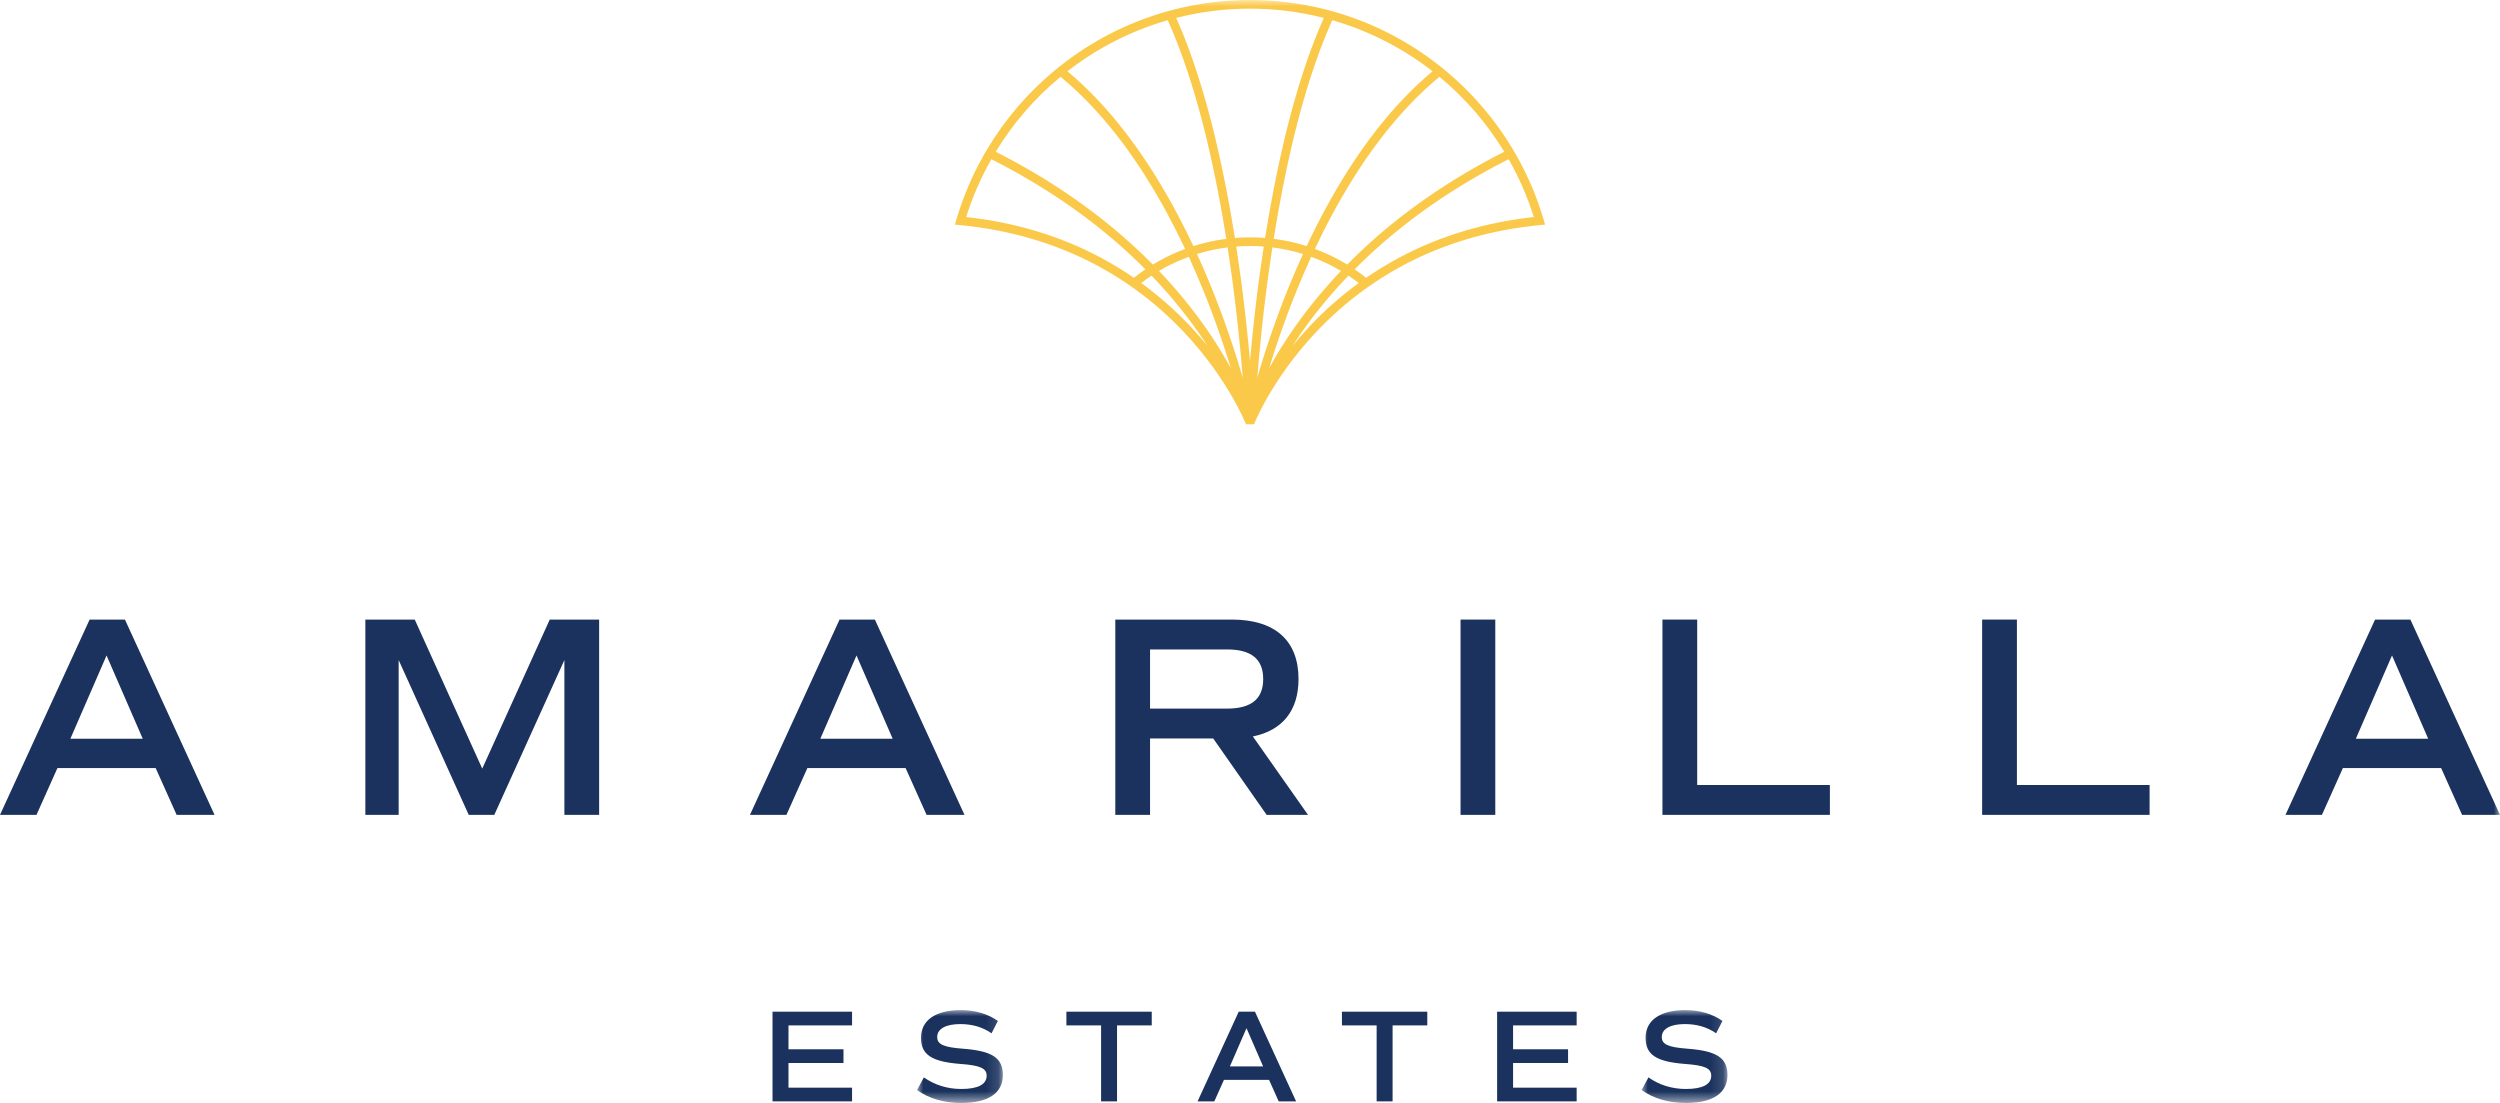
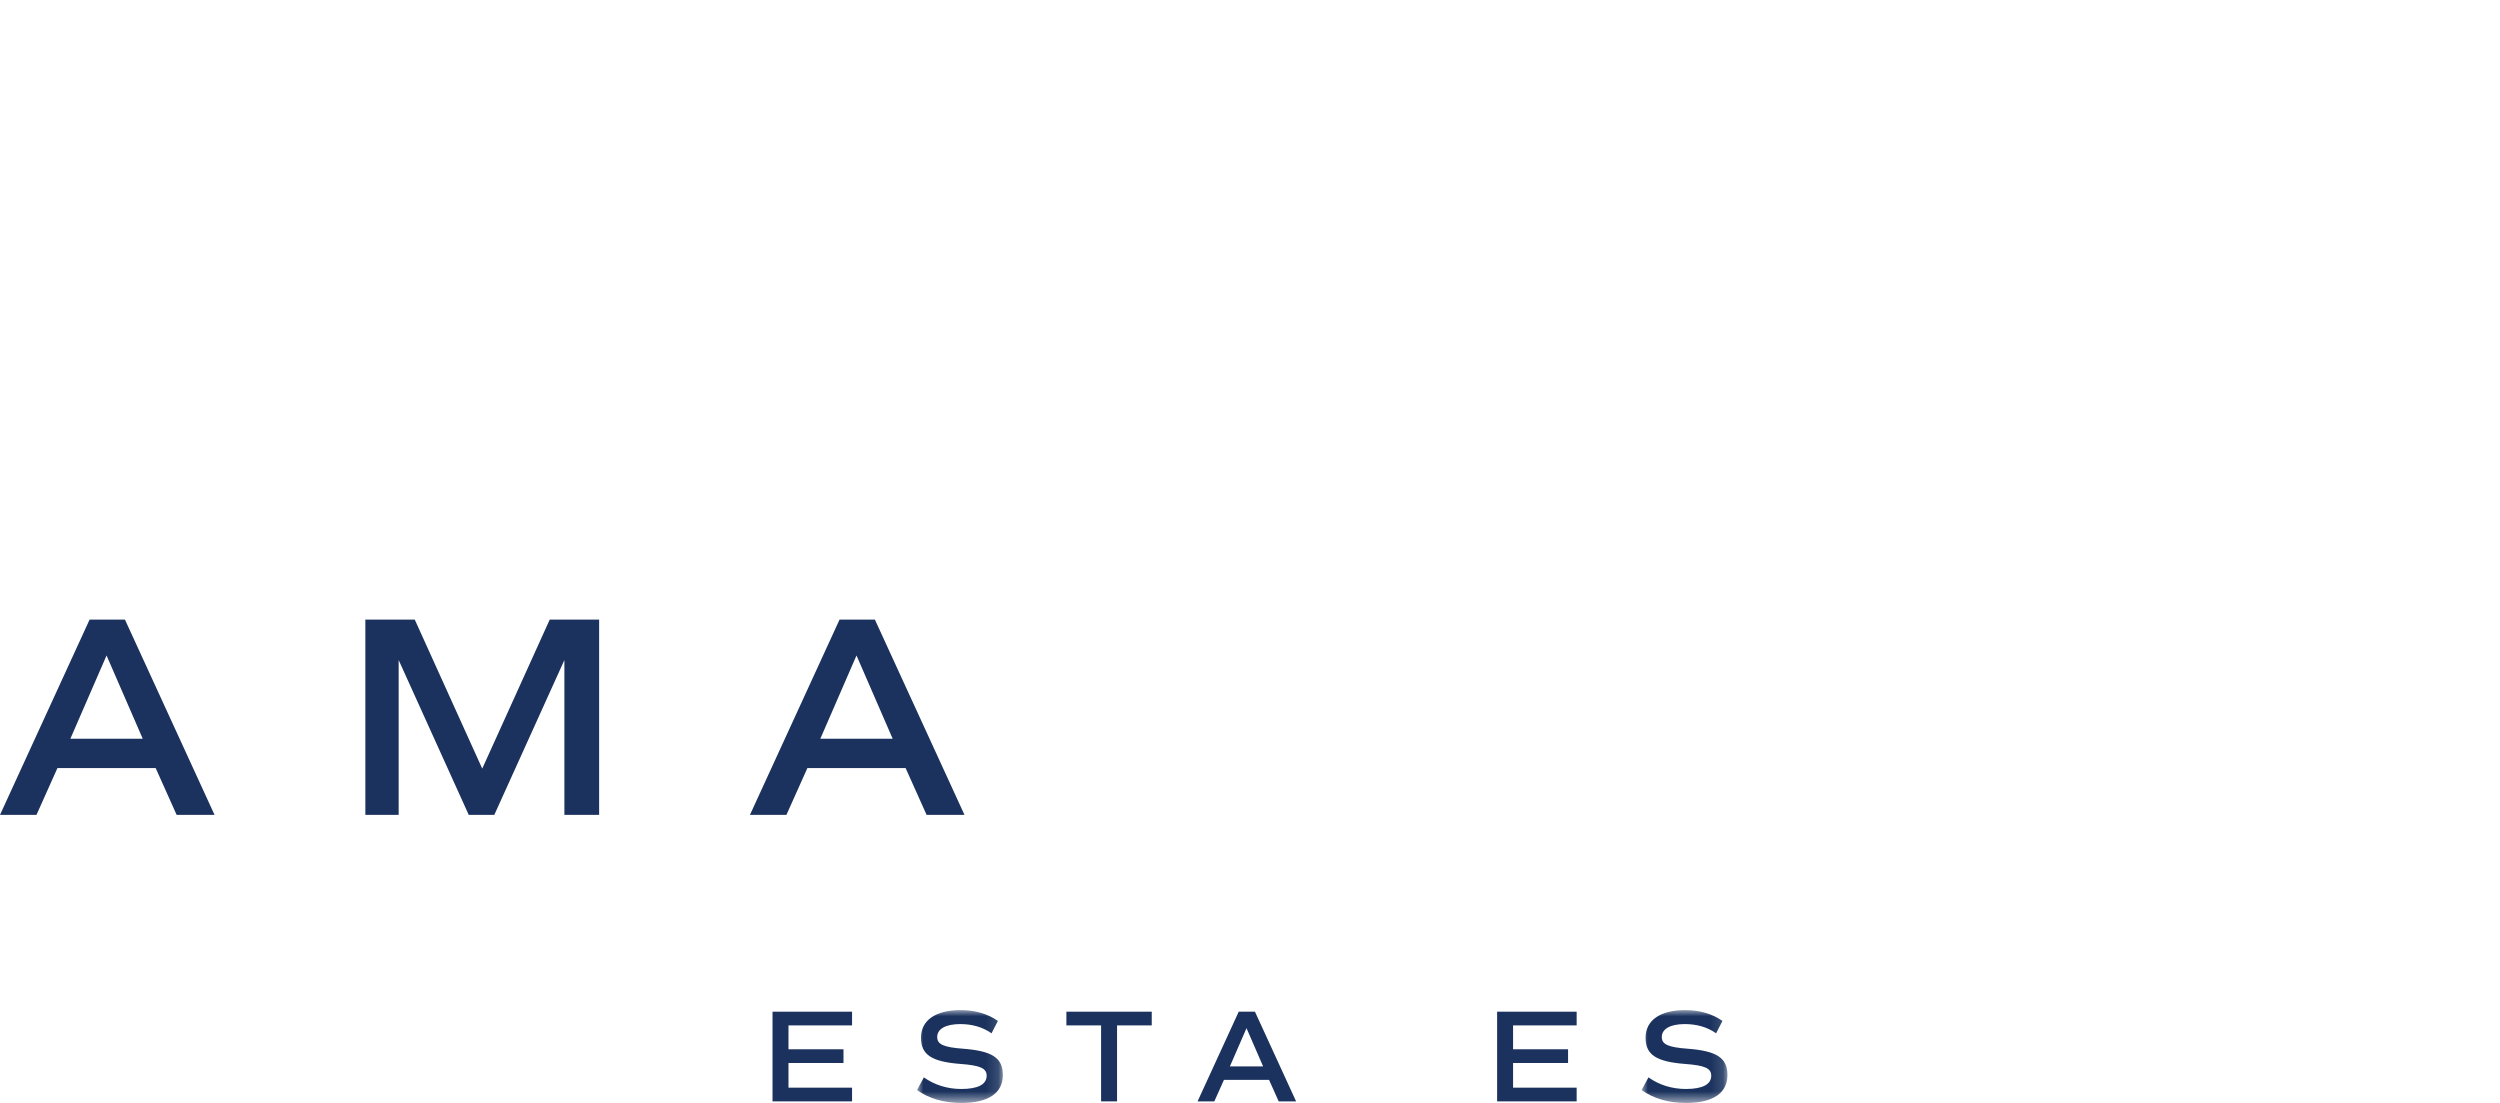
<svg xmlns="http://www.w3.org/2000/svg" xmlns:xlink="http://www.w3.org/1999/xlink" width="200px" height="88.237px" viewBox="0 0 200 88.237" version="1.1">
  <title>Group 31</title>
  <defs>
    <polygon id="path-1" points="0 6.91486239e-15 6.869 6.91486239e-15 6.869 7.429 0 7.429" />
    <polygon id="path-3" points="0 6.91486239e-15 6.869 6.91486239e-15 6.869 7.429 0 7.429" />
-     <polygon id="path-5" points="0 88.237 200 88.237 200 0 0 0" />
  </defs>
  <g id="Page-1" stroke="none" stroke-width="1" fill="none" fill-rule="evenodd">
    <g id="Group-31" transform="translate(-0, 0)">
      <polygon id="Fill-1" fill="#1A325D" points="61.802 80.935 61.802 88.11 68.165 88.11 68.165 87.013 63.079 87.013 63.079 85.04 67.479 85.04 67.479 83.942 63.079 83.942 63.079 82.032 68.165 82.032 68.165 80.935" />
      <g id="Group-30">
        <g id="Group-4" transform="translate(73.361, 80.808)">
          <mask id="mask-2" fill="white">
            <use xlink:href="#path-1" />
          </mask>
          <g id="Clip-3" />
          <path d="M0,6.395 L0.549,5.382 C1.393,5.983 2.427,6.31 3.535,6.31 C4.865,6.31 5.572,5.952 5.572,5.245 C5.572,4.654 5.055,4.422 3.461,4.306 C1.161,4.126 0.317,3.567 0.317,2.205 C0.317,0.823 1.488,6.91486239e-15 3.472,6.91486239e-15 C4.654,6.91486239e-15 5.656,0.295 6.469,0.866 L5.963,1.858 C5.266,1.362 4.411,1.118 3.461,1.118 C2.311,1.118 1.615,1.498 1.615,2.153 C1.615,2.744 2.122,2.976 3.715,3.092 C6.026,3.272 6.869,3.831 6.869,5.192 C6.869,6.648 5.699,7.429 3.546,7.429 C2.153,7.429 0.939,7.07 0,6.395" id="Fill-2" fill="#1A325D" mask="url(#mask-2)" />
        </g>
        <polygon id="Fill-5" fill="#1A325D" points="92.139 82.032 89.364 82.032 89.364 88.11 88.087 88.11 88.087 82.032 85.312 82.032 85.312 80.935 92.139 80.935" />
        <path d="M98.391,85.314 L101.05,85.314 L99.721,82.254 L98.391,85.314 Z M101.525,86.39 L97.916,86.39 L97.146,88.11 L95.805,88.11 L99.098,80.935 L100.396,80.935 L103.688,88.11 L102.295,88.11 L101.525,86.39 Z" id="Fill-7" fill="#1A325D" />
-         <polygon id="Fill-9" fill="#1A325D" points="114.183 82.032 111.407 82.032 111.407 88.11 110.131 88.11 110.131 82.032 107.355 82.032 107.355 80.935 114.183 80.935" />
        <polygon id="Fill-11" fill="#1A325D" points="121.046 82.032 121.046 83.942 125.446 83.942 125.446 85.039 121.046 85.039 121.046 87.013 126.132 87.013 126.132 88.11 119.769 88.11 119.769 80.935 126.132 80.935 126.132 82.032" />
        <g id="Group-15" transform="translate(131.328, 80.808)">
          <mask id="mask-4" fill="white">
            <use xlink:href="#path-3" />
          </mask>
          <g id="Clip-14" />
          <path d="M0,6.395 L0.549,5.382 C1.393,5.983 2.427,6.31 3.535,6.31 C4.865,6.31 5.572,5.952 5.572,5.245 C5.572,4.654 5.055,4.422 3.461,4.306 C1.161,4.126 0.317,3.567 0.317,2.205 C0.317,0.823 1.488,6.91486239e-15 3.472,6.91486239e-15 C4.654,6.91486239e-15 5.656,0.295 6.469,0.866 L5.962,1.858 C5.266,1.362 4.411,1.118 3.461,1.118 C2.311,1.118 1.615,1.498 1.615,2.153 C1.615,2.744 2.122,2.976 3.715,3.092 C6.026,3.272 6.869,3.831 6.869,5.192 C6.869,6.648 5.699,7.429 3.546,7.429 C2.153,7.429 0.939,7.07 0,6.395" id="Fill-13" fill="#1A325D" mask="url(#mask-4)" />
        </g>
        <path d="M5.629,59.101 L11.42,59.101 L8.524,52.438 L5.629,59.101 Z M12.453,61.445 L4.595,61.445 L2.918,65.19 L7.29885274e-05,65.19 L7.169,49.566 L9.995,49.566 L17.164,65.19 L14.131,65.19 L12.453,61.445 Z" id="Fill-16" fill="#1A325D" />
        <polygon id="Fill-18" fill="#1A325D" points="47.931 65.19 45.151 65.19 45.151 52.805 39.544 65.19 37.499 65.19 31.893 52.805 31.893 65.19 29.228 65.19 29.228 49.566 33.18 49.566 38.579 61.49 43.979 49.566 47.931 49.566" />
        <path d="M65.625,59.101 L71.415,59.101 L68.52,52.438 L65.625,59.101 Z M72.449,61.445 L64.591,61.445 L62.914,65.19 L59.996,65.19 L67.165,49.566 L69.99,49.566 L77.159,65.19 L74.127,65.19 L72.449,61.445 Z" id="Fill-20" fill="#1A325D" />
-         <path d="M92.004,56.688 L98.161,56.688 C100.115,56.688 101.056,55.907 101.056,54.322 C101.056,52.736 100.115,51.955 98.161,51.955 L92.004,51.955 L92.004,56.688 Z M101.332,65.19 L97.058,59.078 L92.004,59.078 L92.004,65.19 L89.224,65.19 L89.224,49.566 L98.552,49.566 C101.999,49.566 103.882,51.243 103.882,54.322 C103.882,56.849 102.596,58.435 100.229,58.917 L104.641,65.19 L101.332,65.19 Z" id="Fill-22" fill="#1A325D" />
        <mask id="mask-6" fill="white">
          <use xlink:href="#path-5" />
        </mask>
        <g id="Clip-25" />
        <polygon id="Fill-24" fill="#1A325D" mask="url(#mask-6)" points="116.843 65.19 119.623 65.19 119.623 49.566 116.843 49.566" />
-         <polygon id="Fill-26" fill="#1A325D" mask="url(#mask-6)" points="146.391 62.8 146.391 65.19 132.996 65.19 132.996 49.566 135.776 49.566 135.776 62.8" />
-         <polygon id="Fill-27" fill="#1A325D" mask="url(#mask-6)" points="171.967 62.8 171.967 65.19 158.571 65.19 158.571 49.566 161.352 49.566 161.352 62.8" />
        <path d="M188.466,59.101 L194.256,59.101 L191.361,52.438 L188.466,59.101 Z M195.29,61.445 L187.431,61.445 L185.755,65.19 L182.837,65.19 L190.005,49.566 L192.831,49.566 L200,65.19 L196.967,65.19 L195.29,61.445 Z" id="Fill-28" fill="#1A325D" mask="url(#mask-6)" />
        <path d="M111.972,20.593 C111.047,21.085 110.153,21.629 109.291,22.222 C108.992,21.985 108.684,21.759 108.369,21.546 C109.051,20.86 109.763,20.191 110.503,19.542 C110.597,19.459 110.691,19.378 110.786,19.296 C110.817,19.269 110.85,19.242 110.882,19.214 C110.945,19.16 111.007,19.106 111.071,19.053 C111.11,19.02 111.149,18.988 111.187,18.955 C111.244,18.907 111.301,18.859 111.359,18.811 C111.401,18.776 111.443,18.742 111.485,18.707 C111.54,18.662 111.595,18.616 111.65,18.571 C111.693,18.536 111.738,18.5 111.782,18.464 C111.835,18.421 111.889,18.377 111.943,18.334 C111.988,18.297 112.034,18.261 112.079,18.225 C112.132,18.183 112.185,18.14 112.239,18.098 C112.285,18.061 112.332,18.025 112.378,17.989 C112.431,17.947 112.484,17.905 112.538,17.864 C112.585,17.827 112.632,17.791 112.68,17.754 C112.733,17.713 112.786,17.672 112.839,17.632 C112.887,17.595 112.936,17.559 112.984,17.522 C113.037,17.482 113.09,17.441 113.144,17.401 C113.192,17.365 113.241,17.328 113.29,17.292 C113.344,17.252 113.397,17.213 113.451,17.173 C113.5,17.137 113.549,17.1 113.599,17.064 C113.652,17.025 113.706,16.986 113.76,16.947 C113.81,16.91 113.86,16.874 113.91,16.839 C113.964,16.8 114.018,16.761 114.072,16.722 C114.123,16.686 114.173,16.651 114.224,16.615 C114.278,16.576 114.333,16.538 114.387,16.5 C114.438,16.464 114.489,16.429 114.54,16.393 C114.595,16.355 114.65,16.317 114.705,16.279 C114.756,16.244 114.807,16.209 114.859,16.173 C114.914,16.136 114.969,16.098 115.024,16.061 C115.076,16.026 115.128,15.991 115.18,15.956 C115.236,15.919 115.291,15.882 115.347,15.844 C115.399,15.81 115.452,15.775 115.504,15.74 C115.56,15.703 115.616,15.667 115.672,15.63 C115.725,15.595 115.778,15.561 115.831,15.527 C115.887,15.49 115.943,15.454 116,15.418 C116.053,15.383 116.106,15.349 116.16,15.315 C116.216,15.279 116.273,15.243 116.33,15.207 C116.383,15.173 116.437,15.139 116.491,15.106 C116.548,15.07 116.605,15.035 116.662,14.999 C116.716,14.966 116.771,14.932 116.825,14.899 C116.882,14.863 116.94,14.828 116.998,14.793 C117.052,14.759 117.106,14.726 117.161,14.693 C117.219,14.658 117.277,14.623 117.335,14.588 C117.39,14.556 117.445,14.523 117.5,14.49 C117.558,14.455 117.616,14.421 117.675,14.386 C117.73,14.354 117.785,14.321 117.841,14.289 C117.9,14.255 117.958,14.221 118.017,14.187 C118.073,14.154 118.129,14.122 118.185,14.09 C118.244,14.056 118.303,14.023 118.362,13.989 C118.418,13.957 118.474,13.925 118.53,13.893 C118.59,13.859 118.65,13.826 118.709,13.793 C118.766,13.761 118.822,13.73 118.879,13.698 C118.939,13.665 118.999,13.632 119.059,13.599 C119.116,13.568 119.172,13.537 119.229,13.506 C119.289,13.473 119.35,13.441 119.411,13.408 C119.468,13.377 119.525,13.346 119.582,13.315 C119.643,13.283 119.704,13.251 119.764,13.219 C119.822,13.188 119.88,13.158 119.938,13.127 C119.999,13.095 120.06,13.063 120.121,13.032 C120.179,13.001 120.237,12.971 120.295,12.941 C120.357,12.909 120.419,12.878 120.48,12.846 C120.539,12.817 120.597,12.787 120.655,12.757 C120.667,12.751 120.68,12.745 120.692,12.739 C121.526,14.204 122.201,15.757 122.705,17.363 C118.816,17.786 115.207,18.871 111.972,20.593 L111.972,20.593 Z M104.744,26.135 C104.259,26.651 103.814,27.164 103.408,27.662 C103.413,27.656 103.417,27.649 103.422,27.642 C103.428,27.633 103.433,27.623 103.44,27.614 C103.471,27.566 103.503,27.518 103.534,27.469 C103.544,27.454 103.555,27.438 103.565,27.423 C103.595,27.376 103.626,27.33 103.658,27.283 C103.666,27.271 103.674,27.258 103.682,27.246 C103.721,27.187 103.761,27.128 103.801,27.069 C103.807,27.061 103.812,27.052 103.818,27.044 C103.852,26.994 103.886,26.944 103.921,26.894 C103.933,26.876 103.945,26.858 103.957,26.841 C103.987,26.797 104.017,26.753 104.048,26.71 C104.06,26.692 104.072,26.675 104.084,26.658 C104.125,26.599 104.167,26.539 104.209,26.479 C105.295,24.943 106.523,23.461 107.876,22.051 C108.157,22.237 108.432,22.434 108.7,22.641 C107.285,23.671 105.962,24.839 104.744,26.135 L104.744,26.135 Z M103.279,26.607 C103.249,26.651 103.219,26.695 103.189,26.739 C103.169,26.769 103.149,26.799 103.129,26.829 C103.101,26.871 103.073,26.913 103.045,26.955 C103.024,26.985 103.004,27.015 102.985,27.046 C102.958,27.087 102.931,27.128 102.904,27.169 C102.884,27.199 102.865,27.229 102.845,27.259 C102.819,27.3 102.792,27.341 102.766,27.382 C102.747,27.411 102.728,27.44 102.71,27.469 C102.683,27.511 102.657,27.553 102.63,27.594 C102.613,27.622 102.596,27.649 102.578,27.676 C102.551,27.721 102.524,27.764 102.496,27.808 C102.481,27.832 102.466,27.857 102.451,27.881 C102.419,27.933 102.387,27.985 102.355,28.037 C102.346,28.052 102.336,28.067 102.327,28.083 C102.286,28.149 102.246,28.216 102.206,28.282 C102.197,28.297 102.188,28.313 102.179,28.328 C102.149,28.378 102.119,28.428 102.09,28.478 C102.075,28.502 102.062,28.526 102.048,28.549 C102.024,28.59 102,28.631 101.976,28.671 C101.961,28.697 101.946,28.723 101.931,28.749 C101.909,28.787 101.888,28.824 101.866,28.861 C101.851,28.888 101.836,28.915 101.82,28.942 C101.8,28.977 101.78,29.013 101.76,29.048 C101.745,29.075 101.729,29.102 101.714,29.129 C101.695,29.164 101.676,29.198 101.657,29.232 C101.642,29.259 101.627,29.286 101.612,29.313 C101.593,29.347 101.575,29.38 101.557,29.413 C101.547,29.431 101.537,29.448 101.528,29.466 C101.531,29.455 101.535,29.444 101.538,29.434 C101.548,29.4 101.559,29.366 101.569,29.331 C101.575,29.313 101.58,29.294 101.586,29.276 C101.599,29.233 101.613,29.19 101.626,29.147 C101.631,29.131 101.636,29.114 101.642,29.098 C101.652,29.064 101.662,29.03 101.673,28.996 C101.679,28.979 101.684,28.962 101.689,28.945 C101.703,28.901 101.717,28.857 101.731,28.813 C101.737,28.794 101.743,28.776 101.748,28.757 C101.76,28.72 101.772,28.683 101.784,28.646 C101.789,28.628 101.795,28.61 101.801,28.591 C101.814,28.55 101.827,28.509 101.841,28.467 C101.847,28.449 101.852,28.431 101.858,28.413 C101.873,28.366 101.889,28.319 101.904,28.272 C101.909,28.257 101.914,28.241 101.919,28.226 C101.931,28.188 101.944,28.149 101.956,28.111 C101.961,28.094 101.967,28.078 101.972,28.062 C101.988,28.013 102.004,27.965 102.02,27.916 C102.026,27.899 102.031,27.881 102.037,27.864 C102.051,27.822 102.065,27.781 102.079,27.739 C102.083,27.726 102.087,27.712 102.092,27.699 C102.108,27.65 102.125,27.601 102.141,27.551 C102.147,27.534 102.153,27.516 102.159,27.499 C102.176,27.448 102.193,27.397 102.21,27.346 C102.215,27.332 102.219,27.319 102.224,27.305 C102.239,27.262 102.253,27.219 102.268,27.176 C102.273,27.159 102.279,27.143 102.284,27.127 C102.302,27.076 102.32,27.023 102.338,26.971 C102.343,26.955 102.349,26.939 102.355,26.923 C102.37,26.877 102.386,26.831 102.402,26.785 C102.406,26.774 102.41,26.762 102.415,26.75 C102.433,26.696 102.452,26.642 102.471,26.588 C102.477,26.571 102.483,26.555 102.488,26.538 C102.508,26.483 102.527,26.428 102.546,26.373 C102.55,26.363 102.554,26.353 102.557,26.342 C102.575,26.294 102.592,26.245 102.609,26.196 C102.615,26.18 102.62,26.165 102.626,26.149 C102.646,26.094 102.666,26.038 102.686,25.983 C102.691,25.968 102.696,25.953 102.701,25.939 C102.719,25.889 102.737,25.839 102.756,25.789 C102.76,25.778 102.763,25.767 102.767,25.756 C102.788,25.699 102.809,25.641 102.831,25.583 C102.836,25.568 102.841,25.553 102.847,25.538 C102.868,25.479 102.89,25.42 102.912,25.361 C102.915,25.354 102.917,25.347 102.92,25.341 C102.94,25.286 102.96,25.231 102.981,25.176 C102.986,25.162 102.992,25.147 102.997,25.133 C103.019,25.074 103.041,25.015 103.064,24.955 C103.068,24.943 103.073,24.931 103.077,24.918 C103.098,24.864 103.118,24.809 103.139,24.755 C103.143,24.745 103.147,24.735 103.15,24.725 C103.173,24.665 103.197,24.604 103.22,24.543 C103.225,24.529 103.231,24.515 103.236,24.501 C103.26,24.439 103.284,24.376 103.308,24.314 C103.309,24.311 103.31,24.309 103.311,24.306 C103.335,24.245 103.359,24.184 103.383,24.123 C103.388,24.11 103.393,24.096 103.398,24.083 C103.422,24.021 103.447,23.959 103.471,23.897 C103.476,23.886 103.48,23.874 103.485,23.864 C103.507,23.807 103.529,23.75 103.552,23.693 C103.556,23.683 103.56,23.672 103.564,23.662 C103.589,23.599 103.614,23.537 103.64,23.474 C103.645,23.46 103.651,23.446 103.656,23.432 C103.682,23.368 103.708,23.303 103.735,23.239 C104.109,22.316 104.497,21.418 104.897,20.544 C105.117,20.625 105.335,20.71 105.551,20.802 C106.149,21.055 106.725,21.346 107.278,21.675 C105.94,23.079 104.724,24.553 103.644,26.08 C103.591,26.154 103.54,26.228 103.489,26.302 C103.472,26.326 103.455,26.35 103.438,26.374 C103.404,26.424 103.37,26.472 103.337,26.521 C103.317,26.55 103.298,26.578 103.279,26.607 L103.279,26.607 Z M101.471,27.373 C101.448,27.442 101.425,27.511 101.403,27.579 C101.401,27.585 101.399,27.592 101.396,27.598 C101.375,27.664 101.353,27.729 101.332,27.794 C101.329,27.804 101.326,27.813 101.323,27.822 C101.302,27.885 101.281,27.948 101.261,28.011 C101.258,28.021 101.254,28.032 101.251,28.043 C101.231,28.104 101.211,28.166 101.191,28.227 C101.188,28.238 101.185,28.248 101.181,28.259 C101.162,28.32 101.142,28.381 101.123,28.441 C101.12,28.451 101.117,28.461 101.113,28.471 C101.094,28.532 101.075,28.592 101.056,28.653 C101.053,28.661 101.051,28.67 101.048,28.679 C101.028,28.74 101.009,28.801 100.99,28.862 C100.988,28.868 100.986,28.875 100.984,28.881 C100.965,28.944 100.945,29.006 100.927,29.068 C100.926,29.071 100.925,29.074 100.924,29.077 C100.884,29.207 100.845,29.335 100.806,29.461 C100.806,29.463 100.805,29.465 100.804,29.467 C100.786,29.529 100.767,29.59 100.749,29.651 C100.748,29.654 100.747,29.658 100.746,29.661 C100.728,29.721 100.71,29.78 100.693,29.839 C100.692,29.843 100.691,29.847 100.689,29.851 C100.672,29.91 100.655,29.968 100.638,30.025 C100.637,30.029 100.636,30.033 100.635,30.037 C100.618,30.095 100.601,30.152 100.584,30.21 C100.584,30.211 100.583,30.212 100.583,30.213 C100.672,29.098 100.792,27.768 100.949,26.289 C100.949,26.287 100.949,26.286 100.95,26.284 C100.958,26.2 100.967,26.116 100.977,26.032 C100.977,26.027 100.978,26.023 100.978,26.018 C100.987,25.935 100.996,25.852 101.005,25.768 C101.006,25.762 101.007,25.756 101.007,25.75 C101.017,25.668 101.026,25.584 101.035,25.501 C101.036,25.494 101.036,25.487 101.037,25.479 C101.047,25.397 101.056,25.313 101.066,25.229 C101.066,25.222 101.067,25.214 101.068,25.206 C101.078,25.123 101.087,25.04 101.097,24.957 C101.098,24.947 101.099,24.938 101.1,24.929 C101.109,24.846 101.119,24.763 101.129,24.679 C101.13,24.67 101.131,24.66 101.132,24.651 C101.142,24.567 101.152,24.483 101.162,24.399 C101.163,24.389 101.165,24.379 101.166,24.369 C101.176,24.285 101.186,24.201 101.196,24.117 C101.198,24.106 101.199,24.096 101.2,24.085 C101.21,24.001 101.221,23.915 101.231,23.829 C101.232,23.82 101.234,23.811 101.235,23.802 C101.245,23.715 101.256,23.628 101.267,23.541 C101.268,23.532 101.269,23.523 101.271,23.514 C101.281,23.426 101.293,23.339 101.304,23.25 C101.305,23.242 101.306,23.233 101.307,23.225 C101.318,23.136 101.33,23.046 101.342,22.957 C101.343,22.949 101.344,22.942 101.344,22.934 C101.356,22.844 101.368,22.752 101.38,22.661 C101.381,22.655 101.382,22.649 101.383,22.642 C101.395,22.549 101.408,22.455 101.42,22.361 C101.42,22.359 101.421,22.356 101.421,22.353 C101.434,22.256 101.447,22.159 101.461,22.061 C101.565,21.293 101.675,20.537 101.789,19.792 C102.621,19.896 103.439,20.073 104.238,20.321 C103.844,21.184 103.462,22.069 103.094,22.978 C103.06,23.061 103.027,23.143 102.994,23.225 C102.991,23.231 102.989,23.237 102.987,23.243 C102.955,23.321 102.924,23.4 102.893,23.478 C102.889,23.487 102.886,23.496 102.882,23.505 C102.852,23.581 102.822,23.657 102.792,23.733 C102.788,23.744 102.784,23.754 102.779,23.765 C102.75,23.839 102.721,23.914 102.693,23.988 C102.688,24 102.683,24.012 102.678,24.024 C102.65,24.097 102.622,24.17 102.594,24.243 C102.589,24.255 102.585,24.267 102.58,24.279 C102.552,24.352 102.524,24.425 102.497,24.497 C102.492,24.509 102.488,24.52 102.484,24.531 C102.456,24.605 102.428,24.678 102.401,24.751 C102.397,24.761 102.394,24.77 102.39,24.779 C102.362,24.854 102.334,24.929 102.307,25.003 C102.304,25.01 102.302,25.016 102.3,25.023 C102.271,25.099 102.243,25.176 102.215,25.252 C102.214,25.254 102.214,25.255 102.213,25.257 C102.185,25.333 102.157,25.409 102.13,25.485 C102.127,25.491 102.125,25.498 102.123,25.505 C102.096,25.577 102.07,25.65 102.044,25.722 C102.041,25.731 102.037,25.741 102.034,25.751 C102.008,25.821 101.984,25.89 101.959,25.96 C101.955,25.971 101.951,25.983 101.946,25.995 C101.922,26.063 101.898,26.131 101.874,26.199 C101.87,26.211 101.866,26.223 101.861,26.235 C101.838,26.302 101.814,26.369 101.791,26.436 C101.787,26.448 101.783,26.46 101.778,26.472 C101.755,26.539 101.732,26.606 101.709,26.672 C101.705,26.683 101.701,26.695 101.698,26.706 C101.674,26.773 101.652,26.84 101.629,26.906 C101.626,26.916 101.622,26.925 101.619,26.935 C101.596,27.003 101.573,27.071 101.55,27.138 C101.548,27.145 101.545,27.152 101.543,27.159 C101.52,27.228 101.497,27.296 101.474,27.365 C101.473,27.367 101.472,27.37 101.471,27.373 L101.471,27.373 Z M100.556,23.651 C100.547,23.72 100.539,23.789 100.531,23.857 C100.529,23.87 100.527,23.884 100.526,23.897 C100.517,23.965 100.509,24.034 100.501,24.102 C100.5,24.112 100.498,24.122 100.497,24.132 C100.49,24.195 100.482,24.257 100.475,24.32 C100.474,24.33 100.472,24.341 100.471,24.351 C100.463,24.419 100.455,24.487 100.447,24.555 C100.446,24.566 100.444,24.578 100.443,24.59 C100.435,24.659 100.427,24.727 100.419,24.795 C100.419,24.795 100.419,24.795 100.419,24.796 C100.411,24.864 100.403,24.933 100.395,25.002 C100.394,25.014 100.392,25.026 100.391,25.037 C100.383,25.105 100.375,25.173 100.368,25.24 C100.367,25.244 100.367,25.246 100.367,25.25 C100.359,25.315 100.352,25.38 100.345,25.445 C100.344,25.455 100.343,25.465 100.341,25.475 C100.334,25.541 100.327,25.607 100.32,25.672 C100.319,25.682 100.318,25.692 100.317,25.702 C100.31,25.763 100.303,25.824 100.296,25.885 C100.296,25.892 100.295,25.898 100.294,25.905 C100.287,25.97 100.28,26.034 100.273,26.099 C100.272,26.11 100.271,26.122 100.27,26.133 C100.256,26.263 100.242,26.391 100.229,26.519 C100.228,26.531 100.227,26.542 100.225,26.554 C100.219,26.618 100.212,26.68 100.206,26.743 C100.205,26.748 100.205,26.752 100.204,26.756 C100.198,26.817 100.192,26.877 100.186,26.937 C100.185,26.945 100.184,26.954 100.183,26.962 C100.177,27.024 100.171,27.085 100.165,27.146 C100.164,27.156 100.163,27.166 100.162,27.177 C100.156,27.235 100.15,27.293 100.144,27.351 C100.144,27.355 100.144,27.359 100.143,27.363 C100.137,27.423 100.131,27.484 100.125,27.544 C100.124,27.555 100.123,27.566 100.122,27.577 C100.116,27.637 100.111,27.697 100.105,27.757 C100.105,27.757 100.105,27.757 100.105,27.758 C100.099,27.817 100.093,27.875 100.088,27.933 C100.087,27.944 100.086,27.955 100.085,27.966 C100.079,28.024 100.074,28.081 100.069,28.138 C100.068,28.146 100.067,28.153 100.066,28.161 C100.062,28.213 100.057,28.265 100.052,28.316 C100.051,28.325 100.05,28.335 100.049,28.344 C100.044,28.4 100.039,28.455 100.034,28.51 C100.033,28.52 100.032,28.531 100.031,28.541 C100.027,28.594 100.022,28.647 100.017,28.699 C100.017,28.703 100.016,28.707 100.016,28.71 C100.011,28.765 100.006,28.82 100.002,28.874 C100.001,28.879 100.001,28.885 100,28.891 C99.999,28.882 99.998,28.873 99.998,28.864 C99.993,28.817 99.989,28.769 99.985,28.722 C99.984,28.707 99.982,28.692 99.981,28.678 C99.977,28.637 99.974,28.595 99.97,28.554 C99.968,28.537 99.967,28.519 99.965,28.502 C99.961,28.452 99.956,28.402 99.951,28.352 C99.95,28.335 99.948,28.318 99.947,28.301 C99.943,28.261 99.939,28.22 99.935,28.179 C99.934,28.163 99.932,28.146 99.931,28.129 C99.926,28.079 99.921,28.028 99.916,27.977 C99.914,27.957 99.913,27.938 99.911,27.919 C99.907,27.875 99.902,27.831 99.898,27.787 C99.897,27.771 99.895,27.754 99.893,27.738 C99.889,27.689 99.884,27.639 99.879,27.589 C99.877,27.571 99.875,27.552 99.874,27.533 C99.868,27.479 99.863,27.425 99.858,27.371 C99.856,27.356 99.855,27.342 99.853,27.327 C99.849,27.283 99.845,27.239 99.84,27.195 C99.838,27.175 99.836,27.155 99.834,27.135 C99.829,27.082 99.823,27.028 99.818,26.974 C99.816,26.955 99.814,26.936 99.812,26.917 C99.808,26.872 99.803,26.828 99.799,26.783 C99.797,26.766 99.795,26.75 99.793,26.732 C99.788,26.677 99.782,26.621 99.776,26.565 C99.774,26.545 99.772,26.525 99.77,26.505 C99.764,26.454 99.759,26.402 99.753,26.35 C99.752,26.333 99.75,26.317 99.748,26.301 C99.743,26.251 99.738,26.2 99.732,26.149 C99.73,26.129 99.728,26.108 99.725,26.087 C99.719,26.03 99.713,25.972 99.707,25.914 C99.705,25.897 99.703,25.88 99.701,25.863 C99.696,25.816 99.691,25.768 99.686,25.72 C99.684,25.701 99.681,25.682 99.679,25.663 C99.673,25.604 99.666,25.545 99.66,25.486 C99.658,25.467 99.656,25.447 99.653,25.428 C99.648,25.377 99.642,25.326 99.636,25.275 C99.635,25.261 99.633,25.246 99.631,25.232 C99.624,25.172 99.618,25.111 99.611,25.05 C99.608,25.029 99.606,25.009 99.603,24.988 C99.596,24.927 99.589,24.865 99.582,24.803 C99.581,24.791 99.579,24.779 99.578,24.768 C99.572,24.714 99.566,24.66 99.559,24.606 C99.557,24.585 99.554,24.564 99.552,24.544 C99.545,24.482 99.537,24.42 99.53,24.357 C99.528,24.34 99.526,24.323 99.524,24.306 C99.518,24.254 99.511,24.201 99.505,24.149 C99.503,24.131 99.501,24.112 99.498,24.094 C99.491,24.031 99.483,23.968 99.475,23.905 C99.473,23.885 99.471,23.866 99.468,23.847 C99.461,23.787 99.454,23.728 99.446,23.668 C99.445,23.659 99.444,23.65 99.443,23.641 C99.435,23.575 99.426,23.509 99.418,23.442 C99.416,23.423 99.413,23.404 99.411,23.385 C99.403,23.319 99.394,23.253 99.386,23.186 C99.384,23.174 99.383,23.161 99.381,23.149 C99.373,23.09 99.366,23.03 99.358,22.971 C99.356,22.954 99.354,22.937 99.351,22.919 C99.343,22.852 99.334,22.785 99.325,22.717 C99.323,22.701 99.321,22.685 99.319,22.668 C99.311,22.608 99.303,22.547 99.295,22.487 C99.293,22.474 99.292,22.461 99.29,22.449 C99.281,22.379 99.271,22.31 99.262,22.24 C99.26,22.223 99.258,22.207 99.255,22.19 C99.246,22.119 99.236,22.047 99.226,21.974 C99.122,21.213 99.014,20.462 98.901,19.723 C99.265,19.695 99.631,19.681 100,19.681 C100.369,19.681 100.735,19.695 101.099,19.723 C100.986,20.462 100.878,21.213 100.774,21.974 C100.764,22.047 100.754,22.119 100.745,22.191 C100.742,22.207 100.74,22.223 100.738,22.239 C100.729,22.31 100.719,22.38 100.71,22.451 C100.709,22.461 100.707,22.471 100.706,22.481 C100.697,22.546 100.689,22.61 100.681,22.674 C100.679,22.687 100.677,22.7 100.675,22.713 C100.666,22.784 100.657,22.854 100.648,22.923 C100.646,22.937 100.645,22.95 100.643,22.964 C100.635,23.029 100.626,23.094 100.618,23.16 C100.617,23.167 100.616,23.175 100.615,23.182 C100.606,23.252 100.597,23.322 100.588,23.392 C100.587,23.406 100.585,23.42 100.583,23.435 C100.574,23.505 100.565,23.576 100.557,23.646 C100.556,23.648 100.556,23.649 100.556,23.651 L100.556,23.651 Z M99.415,30.207 C99.399,30.152 99.383,30.096 99.367,30.04 C99.365,30.034 99.363,30.028 99.361,30.022 C99.345,29.967 99.328,29.911 99.312,29.854 C99.31,29.848 99.308,29.841 99.306,29.835 C99.289,29.778 99.272,29.721 99.255,29.663 C99.253,29.658 99.251,29.652 99.25,29.647 C99.232,29.588 99.214,29.529 99.196,29.469 C99.195,29.465 99.194,29.46 99.192,29.455 C99.174,29.394 99.155,29.333 99.136,29.27 C99.135,29.269 99.135,29.269 99.135,29.268 C99.116,29.207 99.097,29.145 99.078,29.084 C99.077,29.078 99.075,29.072 99.073,29.065 C99.055,29.006 99.036,28.947 99.017,28.887 C99.014,28.878 99.012,28.868 99.009,28.859 C98.991,28.801 98.972,28.743 98.954,28.684 C98.95,28.672 98.947,28.661 98.943,28.649 C98.925,28.592 98.907,28.534 98.888,28.476 C98.884,28.463 98.88,28.45 98.876,28.437 C98.857,28.379 98.839,28.321 98.82,28.263 C98.816,28.249 98.812,28.236 98.807,28.223 C98.788,28.164 98.769,28.105 98.75,28.046 C98.746,28.033 98.742,28.019 98.737,28.006 C98.718,27.946 98.698,27.886 98.678,27.825 C98.674,27.813 98.67,27.801 98.667,27.789 C98.646,27.727 98.625,27.664 98.605,27.601 C98.601,27.591 98.598,27.581 98.595,27.571 C98.574,27.509 98.553,27.446 98.532,27.383 C98.529,27.374 98.526,27.365 98.523,27.355 C98.502,27.292 98.481,27.229 98.459,27.166 C98.456,27.156 98.452,27.146 98.449,27.136 C98.427,27.071 98.405,27.006 98.383,26.941 C98.379,26.928 98.374,26.916 98.37,26.903 C98.348,26.84 98.326,26.776 98.305,26.712 C98.299,26.697 98.295,26.683 98.289,26.668 C98.268,26.605 98.246,26.541 98.224,26.478 C98.218,26.462 98.213,26.447 98.207,26.431 C98.185,26.368 98.163,26.304 98.14,26.24 C98.135,26.224 98.129,26.209 98.124,26.194 C98.101,26.129 98.078,26.063 98.055,25.998 C98.05,25.984 98.045,25.97 98.04,25.955 C98.016,25.888 97.992,25.821 97.968,25.754 C97.963,25.741 97.959,25.729 97.954,25.716 C97.929,25.647 97.904,25.577 97.879,25.507 C97.875,25.498 97.871,25.488 97.868,25.478 C97.842,25.407 97.816,25.336 97.79,25.265 C97.788,25.258 97.785,25.251 97.782,25.244 C97.756,25.172 97.729,25.1 97.702,25.028 C97.699,25.019 97.696,25.01 97.693,25.001 C97.666,24.929 97.639,24.856 97.611,24.783 C97.607,24.772 97.603,24.76 97.598,24.749 C97.571,24.678 97.544,24.606 97.517,24.534 C97.512,24.521 97.507,24.508 97.503,24.495 C97.476,24.424 97.448,24.353 97.421,24.281 C97.416,24.268 97.41,24.254 97.405,24.241 C97.378,24.169 97.35,24.098 97.322,24.026 C97.317,24.012 97.312,23.999 97.307,23.985 C97.278,23.913 97.25,23.84 97.221,23.766 C97.217,23.755 97.212,23.743 97.207,23.731 C97.178,23.656 97.148,23.581 97.118,23.506 C97.115,23.496 97.111,23.486 97.107,23.477 C97.076,23.399 97.045,23.321 97.014,23.243 C97.011,23.237 97.008,23.23 97.006,23.224 C96.973,23.142 96.94,23.06 96.907,22.978 C96.538,22.069 96.156,21.184 95.762,20.321 C96.561,20.073 97.379,19.896 98.211,19.792 C98.325,20.537 98.435,21.293 98.54,22.061 C98.552,22.157 98.565,22.252 98.578,22.348 C98.579,22.353 98.58,22.358 98.58,22.363 C98.593,22.455 98.605,22.546 98.617,22.638 C98.618,22.646 98.619,22.654 98.62,22.663 C98.632,22.751 98.643,22.839 98.654,22.926 C98.656,22.938 98.658,22.949 98.659,22.961 C98.67,23.046 98.681,23.13 98.692,23.215 C98.693,23.228 98.695,23.242 98.697,23.256 C98.707,23.338 98.718,23.421 98.728,23.503 C98.73,23.518 98.732,23.533 98.734,23.548 C98.744,23.628 98.754,23.708 98.764,23.787 C98.766,23.805 98.768,23.822 98.77,23.84 C98.78,23.918 98.789,23.996 98.799,24.073 C98.801,24.091 98.803,24.109 98.805,24.127 C98.814,24.203 98.823,24.279 98.832,24.355 C98.835,24.374 98.837,24.393 98.839,24.412 C98.848,24.487 98.857,24.562 98.866,24.636 C98.868,24.655 98.87,24.674 98.873,24.694 C98.881,24.767 98.89,24.841 98.898,24.914 C98.901,24.934 98.903,24.954 98.905,24.973 C98.913,25.046 98.922,25.118 98.93,25.19 C98.932,25.21 98.934,25.23 98.937,25.25 C98.945,25.321 98.953,25.392 98.961,25.463 C98.963,25.483 98.965,25.503 98.968,25.523 C98.976,25.594 98.983,25.664 98.991,25.735 C98.993,25.754 98.995,25.773 98.997,25.792 C99.005,25.862 99.013,25.933 99.02,26.003 C99.022,26.021 99.024,26.04 99.026,26.058 C99.034,26.128 99.041,26.198 99.049,26.268 C99.051,26.286 99.052,26.303 99.054,26.32 C99.062,26.391 99.069,26.46 99.077,26.53 C99.078,26.547 99.08,26.563 99.082,26.579 C99.089,26.649 99.096,26.719 99.103,26.788 C99.105,26.803 99.106,26.817 99.108,26.832 C99.115,26.899 99.122,26.966 99.128,27.032 C99.13,27.049 99.132,27.067 99.133,27.084 C99.14,27.149 99.147,27.214 99.153,27.278 C99.155,27.295 99.156,27.311 99.158,27.327 C99.165,27.394 99.171,27.46 99.177,27.525 C99.179,27.538 99.18,27.551 99.181,27.563 C99.188,27.631 99.194,27.699 99.201,27.766 C99.202,27.78 99.204,27.794 99.205,27.807 C99.211,27.874 99.218,27.94 99.224,28.006 C99.225,28.02 99.227,28.034 99.228,28.048 C99.234,28.114 99.24,28.179 99.246,28.244 C99.248,28.257 99.249,28.271 99.25,28.284 C99.256,28.348 99.262,28.412 99.268,28.476 C99.269,28.49 99.27,28.504 99.272,28.518 C99.277,28.581 99.283,28.644 99.289,28.706 C99.29,28.72 99.291,28.733 99.292,28.747 C99.298,28.809 99.303,28.871 99.309,28.933 C99.31,28.946 99.311,28.958 99.312,28.971 C99.318,29.033 99.323,29.095 99.329,29.157 C99.33,29.168 99.331,29.179 99.332,29.19 C99.337,29.252 99.342,29.313 99.348,29.374 C99.349,29.385 99.349,29.396 99.35,29.407 C99.356,29.468 99.361,29.529 99.366,29.589 C99.367,29.599 99.367,29.608 99.368,29.617 C99.373,29.679 99.378,29.74 99.384,29.801 C99.384,29.808 99.385,29.815 99.385,29.822 C99.39,29.884 99.395,29.946 99.401,30.007 C99.401,30.013 99.401,30.018 99.402,30.023 C99.407,30.086 99.412,30.148 99.417,30.209 C99.417,30.21 99.417,30.212 99.417,30.213 C99.417,30.211 99.416,30.209 99.415,30.207 L99.415,30.207 Z M98.443,29.413 C98.425,29.38 98.406,29.346 98.388,29.313 C98.373,29.286 98.358,29.259 98.343,29.232 C98.324,29.198 98.305,29.164 98.286,29.129 C98.27,29.102 98.255,29.075 98.24,29.047 C98.22,29.012 98.2,28.977 98.18,28.942 C98.164,28.915 98.149,28.888 98.133,28.86 C98.112,28.824 98.091,28.787 98.07,28.751 C98.054,28.724 98.039,28.697 98.023,28.67 C98,28.631 97.978,28.592 97.954,28.553 C97.94,28.527 97.925,28.502 97.91,28.477 C97.882,28.43 97.854,28.383 97.826,28.336 C97.815,28.317 97.804,28.299 97.793,28.281 C97.754,28.215 97.714,28.149 97.673,28.083 C97.662,28.065 97.651,28.046 97.639,28.027 C97.61,27.979 97.58,27.93 97.55,27.882 C97.534,27.856 97.517,27.829 97.501,27.803 C97.475,27.761 97.449,27.72 97.422,27.677 C97.404,27.649 97.386,27.62 97.367,27.591 C97.342,27.551 97.317,27.511 97.291,27.47 C97.272,27.44 97.252,27.41 97.233,27.38 C97.207,27.34 97.181,27.3 97.155,27.26 C97.135,27.229 97.116,27.199 97.095,27.168 C97.069,27.128 97.043,27.087 97.016,27.047 C96.996,27.016 96.975,26.985 96.955,26.954 C96.927,26.913 96.9,26.871 96.872,26.83 C96.852,26.799 96.831,26.769 96.811,26.739 C96.781,26.695 96.752,26.651 96.722,26.607 C96.702,26.579 96.683,26.55 96.663,26.521 C96.63,26.473 96.596,26.424 96.562,26.375 C96.545,26.351 96.528,26.326 96.511,26.301 C96.46,26.228 96.409,26.154 96.356,26.08 C95.276,24.553 94.06,23.079 92.722,21.675 C93.275,21.346 93.851,21.055 94.45,20.802 C94.666,20.71 94.883,20.625 95.103,20.545 C95.501,21.414 95.888,22.309 96.261,23.227 C96.288,23.294 96.315,23.36 96.342,23.427 C96.346,23.437 96.35,23.447 96.354,23.457 C96.38,23.523 96.407,23.589 96.433,23.655 C96.435,23.66 96.437,23.666 96.439,23.671 C96.465,23.736 96.491,23.8 96.516,23.864 C96.518,23.869 96.52,23.875 96.522,23.88 C96.548,23.946 96.574,24.013 96.6,24.079 C96.603,24.087 96.607,24.095 96.609,24.103 C96.662,24.237 96.713,24.37 96.764,24.502 L96.772,24.523 C96.798,24.59 96.824,24.657 96.849,24.723 C96.849,24.724 96.849,24.725 96.85,24.726 C96.875,24.793 96.901,24.861 96.926,24.928 C96.927,24.93 96.928,24.933 96.929,24.936 C96.954,25.003 96.98,25.07 97.004,25.136 C97.006,25.14 97.007,25.144 97.009,25.148 C97.059,25.282 97.108,25.415 97.156,25.547 C97.158,25.551 97.159,25.554 97.16,25.558 C97.21,25.693 97.258,25.826 97.306,25.959 C97.306,25.959 97.306,25.959 97.306,25.959 C97.33,26.026 97.354,26.092 97.377,26.158 C97.378,26.16 97.378,26.161 97.379,26.162 C97.426,26.294 97.472,26.424 97.517,26.553 C97.518,26.555 97.518,26.558 97.519,26.56 C97.588,26.755 97.654,26.948 97.719,27.139 C97.72,27.139 97.72,27.14 97.72,27.141 C97.763,27.267 97.805,27.392 97.847,27.515 C97.848,27.518 97.849,27.521 97.849,27.523 C97.891,27.647 97.931,27.769 97.971,27.89 C97.972,27.891 97.972,27.892 97.972,27.893 C97.992,27.953 98.012,28.012 98.031,28.072 C98.032,28.075 98.033,28.077 98.033,28.08 C98.072,28.197 98.11,28.313 98.146,28.428 C98.148,28.433 98.15,28.438 98.151,28.443 C98.188,28.555 98.223,28.667 98.258,28.777 C98.26,28.783 98.261,28.788 98.263,28.794 C98.28,28.847 98.297,28.9 98.313,28.953 C98.315,28.96 98.317,28.966 98.319,28.973 C98.335,29.024 98.351,29.074 98.367,29.125 C98.368,29.127 98.369,29.13 98.369,29.133 C98.385,29.184 98.401,29.235 98.416,29.285 C98.42,29.295 98.423,29.305 98.426,29.315 C98.441,29.364 98.456,29.414 98.471,29.463 C98.471,29.463 98.471,29.464 98.472,29.465 C98.462,29.448 98.453,29.431 98.443,29.413 L98.443,29.413 Z M95.256,26.135 C94.039,24.839 92.716,23.671 91.3,22.641 C91.568,22.434 91.842,22.237 92.124,22.051 C93.469,23.452 94.689,24.924 95.77,26.45 C95.812,26.51 95.854,26.569 95.896,26.629 C95.909,26.647 95.922,26.666 95.935,26.684 C95.964,26.726 95.992,26.767 96.021,26.809 C96.035,26.829 96.049,26.85 96.063,26.87 C96.092,26.913 96.121,26.955 96.15,26.997 C96.161,27.014 96.173,27.031 96.184,27.048 C96.224,27.106 96.263,27.163 96.301,27.221 C96.308,27.231 96.315,27.242 96.322,27.252 C96.354,27.3 96.385,27.347 96.417,27.395 C96.429,27.414 96.442,27.433 96.455,27.452 C96.481,27.492 96.506,27.531 96.532,27.571 C96.545,27.59 96.557,27.609 96.57,27.629 C96.577,27.639 96.584,27.65 96.591,27.661 C96.185,27.163 95.741,26.651 95.256,26.135 L95.256,26.135 Z M88.028,20.593 C84.793,18.871 81.184,17.786 77.296,17.363 C77.799,15.757 78.474,14.204 79.308,12.739 C79.32,12.745 79.333,12.752 79.346,12.758 C79.402,12.786 79.458,12.815 79.514,12.843 C79.578,12.876 79.641,12.908 79.705,12.941 C79.761,12.97 79.817,12.999 79.873,13.029 C79.936,13.061 79.999,13.094 80.062,13.127 C80.118,13.156 80.174,13.186 80.23,13.216 C80.292,13.249 80.354,13.282 80.416,13.315 C80.472,13.345 80.528,13.375 80.585,13.405 C80.646,13.438 80.707,13.471 80.768,13.505 C80.824,13.535 80.88,13.566 80.936,13.596 C80.997,13.63 81.057,13.663 81.118,13.696 C81.174,13.728 81.23,13.759 81.286,13.79 C81.346,13.823 81.405,13.857 81.465,13.891 C81.521,13.922 81.577,13.954 81.632,13.986 C81.692,14.019 81.751,14.053 81.81,14.087 C81.866,14.119 81.921,14.151 81.977,14.183 C82.036,14.217 82.094,14.251 82.153,14.286 C82.208,14.318 82.264,14.35 82.319,14.383 C82.377,14.417 82.435,14.451 82.493,14.486 C82.548,14.519 82.603,14.551 82.658,14.585 C82.716,14.619 82.774,14.654 82.831,14.688 C82.886,14.722 82.94,14.755 82.995,14.788 C83.052,14.823 83.11,14.858 83.167,14.893 C83.221,14.927 83.275,14.96 83.329,14.994 C83.386,15.029 83.443,15.065 83.5,15.1 C83.554,15.134 83.608,15.168 83.662,15.202 C83.718,15.237 83.774,15.273 83.83,15.309 C83.884,15.343 83.938,15.377 83.991,15.412 C84.047,15.447 84.103,15.484 84.158,15.52 C84.212,15.554 84.265,15.589 84.318,15.624 C84.374,15.66 84.429,15.696 84.484,15.733 C84.537,15.768 84.59,15.802 84.643,15.837 C84.698,15.874 84.753,15.911 84.807,15.948 C84.86,15.983 84.912,16.018 84.965,16.053 C85.019,16.09 85.074,16.127 85.128,16.165 C85.18,16.2 85.232,16.236 85.284,16.271 C85.338,16.309 85.393,16.346 85.447,16.384 C85.498,16.419 85.549,16.455 85.6,16.491 C85.655,16.529 85.709,16.567 85.763,16.605 C85.814,16.641 85.864,16.677 85.915,16.713 C85.969,16.751 86.022,16.79 86.076,16.828 C86.126,16.864 86.176,16.9 86.226,16.936 C86.28,16.976 86.333,17.015 86.387,17.054 C86.437,17.09 86.486,17.126 86.535,17.162 C86.589,17.202 86.642,17.242 86.695,17.281 C86.744,17.317 86.793,17.354 86.841,17.39 C86.895,17.43 86.948,17.47 87.001,17.511 C87.049,17.547 87.097,17.583 87.145,17.62 C87.199,17.66 87.252,17.701 87.305,17.742 C87.352,17.779 87.399,17.815 87.446,17.851 C87.5,17.893 87.553,17.934 87.606,17.976 C87.652,18.012 87.699,18.048 87.745,18.085 C87.798,18.127 87.851,18.169 87.905,18.212 C87.95,18.248 87.995,18.284 88.04,18.32 C88.094,18.363 88.148,18.407 88.202,18.451 C88.246,18.486 88.29,18.522 88.333,18.557 C88.389,18.602 88.443,18.648 88.498,18.693 C88.54,18.728 88.582,18.762 88.623,18.796 C88.681,18.844 88.738,18.893 88.796,18.941 C88.834,18.973 88.873,19.005 88.911,19.037 C88.974,19.091 89.037,19.145 89.1,19.198 C89.132,19.226 89.164,19.253 89.196,19.28 C89.29,19.361 89.384,19.443 89.478,19.525 C90.225,20.179 90.943,20.854 91.631,21.546 C91.316,21.759 91.008,21.985 90.71,22.222 C89.848,21.629 88.953,21.085 88.028,20.593 L88.028,20.593 Z M84.843,6.147 C84.846,6.149 84.849,6.152 84.852,6.154 C84.882,6.179 84.912,6.204 84.942,6.229 C84.989,6.268 85.036,6.307 85.082,6.346 C85.114,6.373 85.145,6.4 85.177,6.427 C85.222,6.465 85.267,6.503 85.311,6.542 C85.344,6.57 85.376,6.599 85.409,6.627 C85.452,6.665 85.496,6.703 85.54,6.742 C85.573,6.771 85.605,6.801 85.638,6.83 C85.681,6.869 85.724,6.907 85.767,6.946 C85.8,6.976 85.833,7.007 85.867,7.038 C85.909,7.076 85.951,7.115 85.993,7.154 C86.027,7.185 86.06,7.217 86.093,7.248 C86.135,7.287 86.177,7.326 86.219,7.366 C86.252,7.398 86.286,7.43 86.319,7.462 C86.36,7.502 86.402,7.542 86.443,7.582 C86.477,7.614 86.51,7.647 86.544,7.68 C86.585,7.72 86.626,7.761 86.667,7.801 C86.7,7.835 86.733,7.868 86.767,7.902 C86.808,7.943 86.848,7.984 86.889,8.025 C86.923,8.059 86.956,8.093 86.989,8.127 C87.03,8.169 87.07,8.211 87.111,8.253 C87.144,8.287 87.177,8.322 87.211,8.357 C87.251,8.399 87.291,8.442 87.331,8.484 C87.365,8.519 87.398,8.555 87.431,8.59 C87.471,8.633 87.511,8.676 87.551,8.719 C87.584,8.755 87.617,8.791 87.65,8.827 C87.69,8.871 87.729,8.915 87.769,8.958 C87.802,8.995 87.835,9.032 87.868,9.068 C87.908,9.112 87.947,9.157 87.987,9.201 C88.019,9.238 88.052,9.276 88.085,9.313 C88.125,9.358 88.164,9.403 88.203,9.448 C88.236,9.486 88.268,9.523 88.301,9.561 C88.34,9.607 88.379,9.653 88.418,9.698 C88.451,9.737 88.483,9.775 88.516,9.814 C88.555,9.86 88.594,9.906 88.632,9.953 C88.665,9.992 88.697,10.031 88.73,10.07 C88.769,10.117 88.807,10.164 88.846,10.211 C88.878,10.25 88.91,10.29 88.942,10.33 C88.981,10.377 89.019,10.425 89.058,10.473 C89.09,10.513 89.122,10.553 89.154,10.593 C89.192,10.641 89.231,10.69 89.269,10.739 C89.301,10.779 89.333,10.82 89.364,10.86 C89.402,10.909 89.441,10.959 89.479,11.008 C89.51,11.049 89.542,11.09 89.574,11.131 C89.612,11.181 89.65,11.231 89.687,11.282 C89.719,11.323 89.75,11.364 89.781,11.406 C89.82,11.456 89.858,11.508 89.896,11.559 C89.926,11.601 89.958,11.642 89.988,11.684 C90.026,11.736 90.064,11.788 90.102,11.839 C90.133,11.882 90.164,11.924 90.194,11.966 C90.232,12.019 90.27,12.072 90.308,12.124 C90.338,12.167 90.368,12.209 90.399,12.252 C90.437,12.306 90.475,12.36 90.513,12.414 C90.542,12.456 90.572,12.499 90.602,12.541 C90.64,12.596 90.679,12.652 90.717,12.707 C90.746,12.75 90.775,12.792 90.804,12.834 C90.843,12.891 90.882,12.949 90.921,13.007 C90.949,13.048 90.977,13.089 91.005,13.131 C91.046,13.191 91.086,13.252 91.127,13.313 C91.153,13.352 91.179,13.391 91.205,13.431 C91.249,13.498 91.293,13.566 91.338,13.634 C91.359,13.668 91.381,13.701 91.403,13.734 C91.469,13.836 91.535,13.939 91.6,14.042 C92.027,14.712 92.445,15.409 92.853,16.129 C92.955,16.309 93.057,16.491 93.158,16.674 C93.208,16.765 93.259,16.857 93.309,16.95 C93.825,17.899 94.326,18.888 94.81,19.913 C94.598,19.992 94.388,20.075 94.179,20.163 C93.501,20.45 92.849,20.784 92.226,21.164 C91.502,20.429 90.743,19.714 89.953,19.021 C89.858,18.938 89.762,18.855 89.667,18.772 C89.636,18.746 89.606,18.721 89.576,18.695 C89.51,18.638 89.444,18.582 89.378,18.526 C89.34,18.494 89.303,18.463 89.265,18.431 C89.206,18.381 89.146,18.331 89.086,18.281 C89.045,18.247 89.004,18.214 88.964,18.18 C88.906,18.132 88.849,18.085 88.791,18.038 C88.749,18.003 88.706,17.969 88.663,17.934 C88.607,17.888 88.551,17.842 88.494,17.797 C88.45,17.761 88.406,17.726 88.362,17.691 C88.306,17.647 88.25,17.602 88.194,17.558 C88.149,17.522 88.104,17.487 88.058,17.451 C88.003,17.407 87.947,17.364 87.891,17.32 C87.845,17.285 87.799,17.249 87.753,17.214 C87.697,17.171 87.642,17.128 87.585,17.085 C87.539,17.05 87.492,17.014 87.445,16.979 C87.389,16.936 87.333,16.894 87.277,16.852 C87.23,16.816 87.183,16.781 87.135,16.746 C87.079,16.704 87.023,16.662 86.966,16.62 C86.918,16.585 86.87,16.55 86.822,16.515 C86.766,16.473 86.709,16.432 86.653,16.391 C86.604,16.356 86.556,16.321 86.507,16.286 C86.45,16.245 86.393,16.204 86.336,16.164 C86.287,16.129 86.238,16.094 86.189,16.059 C86.132,16.019 86.075,15.978 86.017,15.938 C85.968,15.903 85.918,15.869 85.868,15.834 C85.811,15.794 85.754,15.755 85.696,15.715 C85.646,15.68 85.596,15.646 85.546,15.612 C85.488,15.572 85.43,15.533 85.372,15.493 C85.321,15.459 85.271,15.425 85.22,15.391 C85.162,15.352 85.104,15.313 85.045,15.274 C84.994,15.24 84.943,15.206 84.892,15.173 C84.834,15.134 84.775,15.095 84.716,15.057 C84.664,15.023 84.613,14.99 84.562,14.956 C84.502,14.918 84.444,14.88 84.384,14.842 C84.333,14.808 84.281,14.775 84.228,14.742 C84.169,14.704 84.109,14.666 84.05,14.628 C83.998,14.595 83.945,14.563 83.893,14.53 C83.833,14.492 83.773,14.455 83.713,14.417 C83.66,14.385 83.608,14.352 83.555,14.32 C83.495,14.282 83.434,14.245 83.374,14.208 C83.321,14.176 83.268,14.144 83.214,14.112 C83.154,14.075 83.093,14.038 83.032,14.001 C82.978,13.969 82.925,13.937 82.872,13.906 C82.81,13.869 82.749,13.833 82.687,13.796 C82.634,13.765 82.58,13.733 82.526,13.702 C82.465,13.666 82.403,13.63 82.34,13.594 C82.286,13.563 82.233,13.531 82.178,13.5 C82.116,13.464 82.053,13.429 81.991,13.393 C81.937,13.362 81.883,13.332 81.829,13.301 C81.765,13.265 81.702,13.23 81.639,13.194 C81.584,13.164 81.53,13.134 81.476,13.104 C81.412,13.068 81.348,13.033 81.284,12.998 C81.23,12.968 81.176,12.938 81.121,12.909 C81.057,12.873 80.991,12.838 80.926,12.803 C80.872,12.774 80.818,12.745 80.764,12.716 C80.698,12.68 80.632,12.645 80.566,12.61 C80.512,12.582 80.459,12.553 80.405,12.525 C80.337,12.49 80.27,12.455 80.202,12.419 C80.149,12.392 80.096,12.364 80.043,12.337 C79.973,12.301 79.904,12.265 79.834,12.23 C79.782,12.203 79.731,12.177 79.679,12.151 C79.673,12.147 79.666,12.144 79.659,12.141 C81.043,9.863 82.785,7.849 84.843,6.147 L84.843,6.147 Z M89.122,3.321 C90.493,2.615 91.937,2.042 93.417,1.616 C93.442,1.67 93.466,1.725 93.49,1.78 C93.504,1.809 93.517,1.839 93.53,1.868 C93.568,1.954 93.605,2.04 93.643,2.127 C93.658,2.162 93.672,2.197 93.687,2.231 C93.71,2.285 93.733,2.338 93.756,2.392 C93.772,2.431 93.788,2.471 93.805,2.51 C93.826,2.56 93.847,2.61 93.868,2.66 C93.885,2.702 93.902,2.744 93.919,2.786 C93.939,2.835 93.959,2.883 93.979,2.932 C93.996,2.976 94.014,3.019 94.031,3.063 C94.051,3.111 94.07,3.159 94.089,3.208 C94.107,3.253 94.124,3.298 94.142,3.343 C94.161,3.391 94.18,3.439 94.199,3.488 C94.216,3.533 94.234,3.579 94.251,3.625 C94.27,3.673 94.289,3.722 94.307,3.771 C94.325,3.817 94.342,3.864 94.36,3.91 C94.378,3.959 94.397,4.008 94.415,4.058 C94.433,4.105 94.45,4.152 94.468,4.199 C94.486,4.249 94.504,4.299 94.523,4.349 C94.54,4.396 94.557,4.444 94.574,4.492 C94.593,4.543 94.611,4.593 94.629,4.643 C94.646,4.691 94.663,4.74 94.68,4.788 C94.698,4.839 94.716,4.89 94.734,4.941 C94.751,4.99 94.768,5.039 94.785,5.089 C94.803,5.14 94.821,5.191 94.839,5.243 C94.856,5.292 94.873,5.342 94.889,5.392 C94.907,5.444 94.925,5.496 94.942,5.548 C94.959,5.598 94.976,5.649 94.993,5.699 C95.01,5.752 95.028,5.804 95.045,5.857 C95.062,5.907 95.078,5.959 95.095,6.01 C95.112,6.063 95.13,6.116 95.147,6.169 C95.164,6.221 95.18,6.272 95.197,6.324 C95.214,6.378 95.231,6.431 95.248,6.485 C95.264,6.537 95.281,6.589 95.297,6.642 C95.314,6.696 95.331,6.75 95.348,6.804 C95.364,6.857 95.381,6.91 95.397,6.963 C95.414,7.018 95.43,7.073 95.447,7.128 C95.463,7.181 95.48,7.234 95.496,7.288 C95.512,7.343 95.529,7.399 95.546,7.454 C95.562,7.508 95.578,7.562 95.594,7.616 C95.61,7.672 95.627,7.728 95.643,7.785 C95.659,7.839 95.675,7.893 95.691,7.947 C95.707,8.004 95.723,8.062 95.74,8.119 C95.756,8.173 95.771,8.228 95.787,8.283 C95.803,8.34 95.819,8.398 95.836,8.456 C95.851,8.511 95.866,8.566 95.882,8.621 C95.898,8.68 95.914,8.739 95.931,8.798 C95.946,8.853 95.961,8.908 95.976,8.963 C95.992,9.023 96.009,9.083 96.025,9.143 C96.039,9.198 96.054,9.253 96.069,9.308 C96.085,9.369 96.101,9.43 96.118,9.492 C96.132,9.547 96.147,9.602 96.162,9.657 C96.178,9.719 96.194,9.782 96.21,9.844 C96.224,9.899 96.239,9.954 96.253,10.009 C96.269,10.074 96.286,10.138 96.302,10.203 C96.316,10.257 96.33,10.311 96.343,10.365 C96.361,10.433 96.378,10.502 96.395,10.571 C96.408,10.622 96.42,10.672 96.433,10.723 C96.452,10.801 96.471,10.879 96.49,10.957 C96.5,10.999 96.511,11.042 96.521,11.085 C96.551,11.206 96.58,11.328 96.609,11.45 C97.168,13.809 97.669,16.375 98.104,19.106 C97.208,19.22 96.327,19.413 95.468,19.687 C94.447,17.516 93.35,15.504 92.188,13.677 C92.122,13.572 92.055,13.469 91.989,13.365 C91.966,13.331 91.944,13.297 91.921,13.262 C91.877,13.194 91.833,13.126 91.788,13.058 C91.761,13.017 91.733,12.976 91.706,12.935 C91.666,12.875 91.626,12.814 91.586,12.754 C91.557,12.711 91.527,12.668 91.498,12.624 C91.46,12.567 91.421,12.51 91.383,12.454 C91.352,12.409 91.322,12.365 91.291,12.321 C91.253,12.266 91.216,12.212 91.178,12.157 C91.147,12.112 91.115,12.068 91.084,12.023 C91.047,11.97 91.01,11.917 90.972,11.864 C90.94,11.819 90.908,11.774 90.876,11.729 C90.839,11.678 90.802,11.626 90.765,11.575 C90.733,11.53 90.7,11.485 90.667,11.44 C90.631,11.39 90.594,11.339 90.557,11.29 C90.524,11.245 90.491,11.2 90.458,11.155 C90.421,11.106 90.384,11.056 90.348,11.007 C90.314,10.963 90.281,10.919 90.247,10.874 C90.211,10.826 90.174,10.777 90.137,10.729 C90.103,10.685 90.069,10.641 90.036,10.597 C89.999,10.549 89.962,10.502 89.925,10.454 C89.891,10.411 89.857,10.367 89.823,10.324 C89.786,10.277 89.749,10.23 89.712,10.183 C89.678,10.14 89.643,10.097 89.609,10.054 C89.572,10.008 89.535,9.962 89.497,9.916 C89.463,9.873 89.429,9.831 89.394,9.788 C89.357,9.743 89.319,9.697 89.282,9.652 C89.247,9.61 89.213,9.568 89.178,9.527 C89.141,9.481 89.103,9.436 89.065,9.391 C89.03,9.35 88.996,9.309 88.961,9.269 C88.923,9.224 88.885,9.179 88.847,9.135 C88.812,9.095 88.778,9.054 88.743,9.014 C88.705,8.97 88.666,8.926 88.627,8.881 C88.593,8.842 88.558,8.803 88.524,8.764 C88.485,8.72 88.445,8.676 88.406,8.632 C88.372,8.593 88.338,8.555 88.303,8.517 C88.263,8.473 88.223,8.429 88.183,8.385 C88.149,8.348 88.116,8.311 88.082,8.274 C88.04,8.229 87.998,8.184 87.956,8.139 C87.924,8.104 87.892,8.07 87.86,8.036 C87.814,7.987 87.767,7.938 87.721,7.89 C87.693,7.86 87.665,7.83 87.636,7.8 C87.566,7.728 87.496,7.655 87.426,7.584 C87.408,7.565 87.39,7.547 87.372,7.529 C87.311,7.467 87.249,7.405 87.188,7.343 C87.159,7.314 87.129,7.286 87.101,7.257 C87.054,7.211 87.008,7.165 86.961,7.12 C86.929,7.088 86.896,7.057 86.864,7.026 C86.82,6.984 86.777,6.942 86.733,6.9 C86.699,6.868 86.665,6.836 86.631,6.804 C86.589,6.764 86.547,6.724 86.504,6.684 C86.469,6.652 86.435,6.62 86.4,6.587 C86.358,6.549 86.316,6.511 86.275,6.473 C86.239,6.44 86.204,6.408 86.168,6.376 C86.127,6.339 86.085,6.302 86.044,6.264 C86.008,6.232 85.972,6.201 85.936,6.169 C85.895,6.133 85.853,6.096 85.812,6.06 C85.776,6.029 85.74,5.998 85.703,5.967 C85.662,5.931 85.621,5.895 85.579,5.86 C85.543,5.829 85.506,5.799 85.47,5.768 C85.445,5.747 85.42,5.725 85.394,5.704 C86.56,4.796 87.812,3.996 89.122,3.321 L89.122,3.321 Z M100,0.692 C101.998,0.692 103.982,0.941 105.906,1.433 C105.894,1.46 105.882,1.488 105.87,1.516 C105.853,1.555 105.835,1.593 105.818,1.632 C105.797,1.681 105.775,1.73 105.754,1.779 C105.737,1.818 105.72,1.857 105.703,1.896 C105.682,1.946 105.661,1.997 105.639,2.047 C105.623,2.086 105.606,2.125 105.59,2.164 C105.568,2.215 105.547,2.267 105.525,2.319 C105.509,2.357 105.493,2.397 105.476,2.436 C105.455,2.489 105.433,2.542 105.412,2.594 C105.396,2.633 105.38,2.672 105.364,2.711 C105.342,2.766 105.32,2.821 105.298,2.876 C105.283,2.914 105.268,2.952 105.253,2.99 C105.23,3.048 105.207,3.106 105.185,3.165 C105.171,3.201 105.156,3.237 105.142,3.273 C105.118,3.336 105.093,3.4 105.069,3.464 C105.057,3.496 105.045,3.527 105.033,3.559 C105.003,3.637 104.973,3.717 104.944,3.796 C104.937,3.814 104.931,3.831 104.924,3.849 C104.888,3.947 104.851,4.046 104.815,4.145 C104.811,4.157 104.807,4.168 104.802,4.18 C104.771,4.267 104.739,4.354 104.708,4.442 C104.697,4.474 104.685,4.507 104.674,4.539 C104.65,4.607 104.626,4.674 104.602,4.743 C104.589,4.781 104.575,4.82 104.562,4.859 C104.54,4.922 104.519,4.984 104.497,5.047 C104.483,5.089 104.468,5.131 104.454,5.173 C104.433,5.234 104.413,5.294 104.392,5.355 C104.378,5.399 104.363,5.444 104.348,5.488 C104.329,5.548 104.309,5.607 104.289,5.667 C104.274,5.713 104.259,5.759 104.244,5.805 C104.225,5.864 104.205,5.923 104.186,5.982 C104.171,6.029 104.156,6.076 104.141,6.123 C104.122,6.183 104.103,6.242 104.084,6.301 C104.069,6.349 104.054,6.397 104.039,6.445 C104.021,6.504 104.002,6.564 103.984,6.623 C103.968,6.672 103.953,6.721 103.938,6.771 C103.92,6.83 103.902,6.889 103.884,6.949 C103.869,6.999 103.854,7.049 103.839,7.099 C103.821,7.159 103.803,7.218 103.785,7.278 C103.77,7.329 103.755,7.38 103.74,7.43 C103.722,7.491 103.704,7.551 103.687,7.611 C103.672,7.662 103.657,7.714 103.642,7.765 C103.624,7.826 103.607,7.887 103.589,7.948 C103.575,7.999 103.56,8.051 103.545,8.103 C103.528,8.165 103.51,8.226 103.493,8.288 C103.478,8.34 103.464,8.392 103.449,8.445 C103.432,8.507 103.415,8.569 103.397,8.632 C103.383,8.684 103.368,8.737 103.354,8.789 C103.337,8.852 103.32,8.916 103.303,8.979 C103.289,9.032 103.274,9.084 103.26,9.137 C103.243,9.202 103.226,9.266 103.209,9.331 C103.195,9.383 103.181,9.436 103.167,9.488 C103.15,9.555 103.133,9.621 103.115,9.688 C103.102,9.74 103.089,9.791 103.075,9.843 C103.058,9.912 103.04,9.981 103.023,10.05 C103.01,10.1 102.997,10.15 102.984,10.201 C102.966,10.274 102.948,10.347 102.93,10.42 C102.918,10.467 102.906,10.514 102.894,10.562 C102.874,10.642 102.855,10.723 102.835,10.804 C102.825,10.845 102.815,10.886 102.805,10.927 C102.776,11.049 102.746,11.171 102.717,11.294 C102.151,13.68 101.645,16.274 101.207,19.036 C100.807,19.004 100.405,18.988 100,18.988 C99.595,18.988 99.193,19.004 98.794,19.036 C98.355,16.274 97.849,13.68 97.283,11.294 C97.254,11.171 97.225,11.049 97.195,10.927 C97.185,10.886 97.175,10.845 97.165,10.804 C97.145,10.723 97.126,10.642 97.106,10.562 C97.094,10.514 97.082,10.467 97.071,10.42 C97.052,10.347 97.034,10.274 97.016,10.201 C97.003,10.15 96.99,10.1 96.977,10.05 C96.96,9.981 96.942,9.912 96.925,9.843 C96.911,9.791 96.898,9.74 96.885,9.688 C96.867,9.621 96.85,9.555 96.833,9.488 C96.819,9.436 96.805,9.383 96.791,9.331 C96.774,9.266 96.757,9.202 96.74,9.137 C96.726,9.084 96.711,9.032 96.697,8.979 C96.68,8.916 96.663,8.852 96.646,8.789 C96.632,8.737 96.617,8.684 96.603,8.632 C96.585,8.569 96.568,8.507 96.551,8.445 C96.536,8.392 96.522,8.34 96.507,8.288 C96.49,8.226 96.473,8.165 96.455,8.103 C96.44,8.051 96.426,7.999 96.411,7.948 C96.393,7.887 96.376,7.826 96.358,7.765 C96.343,7.714 96.328,7.662 96.313,7.611 C96.296,7.551 96.278,7.491 96.26,7.43 C96.245,7.38 96.23,7.329 96.215,7.278 C96.197,7.218 96.18,7.159 96.162,7.099 C96.146,7.049 96.131,6.999 96.116,6.949 C96.098,6.889 96.08,6.83 96.062,6.771 C96.047,6.721 96.031,6.672 96.016,6.623 C95.998,6.564 95.979,6.504 95.961,6.445 C95.946,6.397 95.931,6.349 95.916,6.301 C95.897,6.242 95.878,6.183 95.859,6.123 C95.844,6.076 95.829,6.029 95.814,5.982 C95.795,5.923 95.775,5.864 95.756,5.805 C95.741,5.759 95.726,5.713 95.711,5.667 C95.692,5.607 95.672,5.548 95.652,5.488 C95.637,5.444 95.622,5.399 95.608,5.355 C95.587,5.294 95.566,5.234 95.546,5.173 C95.532,5.131 95.518,5.089 95.503,5.047 C95.482,4.984 95.46,4.922 95.438,4.859 C95.425,4.82 95.412,4.781 95.398,4.743 C95.374,4.674 95.35,4.607 95.326,4.539 C95.314,4.507 95.303,4.474 95.292,4.442 C95.26,4.354 95.229,4.267 95.197,4.18 C95.193,4.168 95.189,4.157 95.185,4.145 C95.149,4.046 95.112,3.947 95.076,3.849 C95.069,3.831 95.063,3.814 95.056,3.796 C95.027,3.717 94.997,3.637 94.967,3.559 C94.955,3.527 94.943,3.496 94.931,3.464 C94.907,3.4 94.882,3.336 94.858,3.273 C94.844,3.237 94.83,3.201 94.815,3.165 C94.793,3.106 94.77,3.048 94.747,2.99 C94.732,2.952 94.717,2.914 94.702,2.876 C94.68,2.821 94.658,2.766 94.636,2.711 C94.62,2.672 94.604,2.633 94.588,2.594 C94.567,2.542 94.545,2.489 94.524,2.436 C94.507,2.397 94.491,2.357 94.475,2.319 C94.453,2.267 94.432,2.215 94.411,2.164 C94.394,2.125 94.377,2.086 94.361,2.047 C94.339,1.997 94.318,1.946 94.296,1.896 C94.28,1.857 94.263,1.818 94.246,1.779 C94.225,1.73 94.203,1.681 94.182,1.632 C94.165,1.593 94.148,1.555 94.13,1.516 C94.118,1.488 94.106,1.46 94.094,1.433 C96.018,0.941 98.003,0.692 100,0.692 L100,0.692 Z M105.97,3.061 C105.987,3.019 106.004,2.975 106.021,2.932 C106.041,2.883 106.062,2.834 106.082,2.784 C106.098,2.743 106.116,2.702 106.132,2.66 C106.153,2.609 106.175,2.559 106.196,2.508 C106.212,2.469 106.228,2.43 106.244,2.392 C106.267,2.338 106.29,2.284 106.314,2.23 C106.328,2.196 106.343,2.161 106.357,2.127 C106.395,2.04 106.433,1.954 106.47,1.868 C106.483,1.839 106.497,1.809 106.51,1.78 C106.534,1.725 106.558,1.67 106.583,1.616 C108.063,2.042 109.507,2.615 110.878,3.321 C112.188,3.996 113.44,4.796 114.606,5.704 C114.58,5.725 114.555,5.747 114.53,5.768 C114.494,5.799 114.457,5.829 114.421,5.86 C114.379,5.895 114.338,5.931 114.297,5.967 C114.261,5.998 114.224,6.029 114.188,6.06 C114.147,6.096 114.105,6.133 114.064,6.169 C114.028,6.201 113.992,6.232 113.956,6.264 C113.915,6.302 113.873,6.339 113.832,6.376 C113.796,6.408 113.761,6.44 113.726,6.473 C113.684,6.511 113.642,6.549 113.6,6.587 C113.565,6.62 113.53,6.652 113.496,6.684 C113.453,6.724 113.411,6.764 113.369,6.804 C113.335,6.836 113.301,6.868 113.267,6.9 C113.223,6.942 113.18,6.984 113.136,7.026 C113.104,7.057 113.072,7.088 113.039,7.12 C112.992,7.165 112.946,7.212 112.899,7.258 C112.87,7.286 112.841,7.315 112.812,7.343 C112.751,7.405 112.689,7.467 112.628,7.529 C112.61,7.547 112.592,7.565 112.574,7.584 C112.504,7.655 112.434,7.728 112.364,7.8 C112.335,7.83 112.307,7.86 112.279,7.89 C112.233,7.938 112.186,7.987 112.14,8.036 C112.108,8.07 112.076,8.104 112.044,8.139 C112.002,8.184 111.96,8.229 111.918,8.274 C111.884,8.311 111.851,8.348 111.817,8.385 C111.777,8.429 111.737,8.473 111.696,8.517 C111.662,8.555 111.628,8.593 111.594,8.632 C111.555,8.676 111.515,8.72 111.476,8.764 C111.442,8.803 111.407,8.842 111.373,8.881 C111.334,8.926 111.296,8.97 111.257,9.014 C111.222,9.054 111.188,9.095 111.153,9.135 C111.115,9.179 111.077,9.224 111.039,9.269 C111.004,9.309 110.97,9.35 110.935,9.391 C110.897,9.436 110.86,9.481 110.822,9.527 C110.787,9.568 110.753,9.61 110.718,9.652 C110.681,9.697 110.643,9.743 110.606,9.788 C110.571,9.831 110.537,9.873 110.503,9.916 C110.465,9.962 110.428,10.008 110.391,10.054 C110.357,10.097 110.322,10.14 110.288,10.183 C110.251,10.23 110.214,10.277 110.177,10.324 C110.143,10.367 110.109,10.411 110.075,10.454 C110.038,10.502 110.001,10.549 109.964,10.597 C109.931,10.641 109.897,10.685 109.863,10.729 C109.826,10.777 109.79,10.826 109.753,10.874 C109.719,10.919 109.686,10.963 109.653,11.007 C109.616,11.056 109.579,11.106 109.542,11.155 C109.509,11.2 109.476,11.245 109.443,11.289 C109.406,11.339 109.369,11.39 109.333,11.44 C109.3,11.485 109.267,11.53 109.235,11.575 C109.198,11.626 109.161,11.678 109.124,11.729 C109.092,11.774 109.06,11.819 109.028,11.864 C108.99,11.917 108.953,11.97 108.916,12.023 C108.885,12.068 108.853,12.112 108.822,12.157 C108.784,12.212 108.747,12.266 108.709,12.321 C108.678,12.365 108.648,12.409 108.617,12.454 C108.579,12.51 108.54,12.567 108.502,12.624 C108.473,12.668 108.443,12.711 108.414,12.754 C108.374,12.814 108.334,12.875 108.294,12.935 C108.266,12.976 108.239,13.017 108.212,13.058 C108.167,13.126 108.123,13.194 108.079,13.262 C108.056,13.297 108.034,13.331 108.011,13.365 C107.945,13.469 107.878,13.572 107.812,13.677 C106.65,15.504 105.553,17.516 104.532,19.687 C103.673,19.413 102.793,19.219 101.896,19.106 C102.331,16.375 102.832,13.809 103.391,11.45 C103.42,11.328 103.449,11.206 103.479,11.085 C103.489,11.045 103.498,11.005 103.508,10.965 C103.528,10.884 103.548,10.803 103.567,10.722 C103.579,10.675 103.591,10.628 103.603,10.581 C103.621,10.508 103.639,10.436 103.657,10.363 C103.67,10.313 103.682,10.264 103.695,10.214 C103.712,10.145 103.73,10.076 103.748,10.007 C103.761,9.956 103.774,9.906 103.787,9.855 C103.804,9.788 103.822,9.721 103.839,9.655 C103.853,9.604 103.866,9.552 103.88,9.501 C103.897,9.436 103.914,9.371 103.931,9.306 C103.945,9.254 103.959,9.203 103.973,9.151 C103.99,9.088 104.008,9.024 104.025,8.961 C104.039,8.908 104.053,8.856 104.068,8.804 C104.085,8.743 104.102,8.68 104.119,8.619 C104.133,8.567 104.148,8.515 104.163,8.463 C104.18,8.402 104.197,8.341 104.214,8.28 C104.229,8.228 104.244,8.176 104.258,8.125 C104.276,8.064 104.293,8.004 104.31,7.945 C104.325,7.893 104.34,7.842 104.355,7.79 C104.373,7.731 104.39,7.672 104.407,7.613 C104.422,7.562 104.438,7.51 104.453,7.459 C104.47,7.401 104.488,7.343 104.505,7.285 C104.521,7.234 104.536,7.183 104.552,7.132 C104.569,7.074 104.586,7.017 104.604,6.96 C104.619,6.909 104.635,6.859 104.651,6.808 C104.668,6.752 104.686,6.695 104.704,6.639 C104.719,6.588 104.735,6.539 104.751,6.489 C104.769,6.432 104.787,6.377 104.804,6.321 C104.82,6.271 104.836,6.221 104.852,6.172 C104.87,6.117 104.888,6.062 104.906,6.007 C104.922,5.958 104.938,5.908 104.954,5.859 C104.972,5.805 104.99,5.75 105.008,5.697 C105.025,5.648 105.041,5.599 105.057,5.55 C105.075,5.496 105.093,5.443 105.111,5.389 C105.128,5.341 105.144,5.293 105.161,5.244 C105.179,5.191 105.197,5.139 105.216,5.086 C105.232,5.038 105.249,4.99 105.265,4.942 C105.284,4.89 105.302,4.838 105.321,4.786 C105.337,4.739 105.354,4.691 105.371,4.644 C105.39,4.592 105.408,4.541 105.427,4.489 C105.444,4.443 105.46,4.396 105.477,4.35 C105.496,4.298 105.515,4.248 105.534,4.197 C105.55,4.151 105.567,4.105 105.584,4.059 C105.603,4.008 105.622,3.958 105.641,3.908 C105.658,3.863 105.675,3.817 105.692,3.772 C105.711,3.722 105.73,3.672 105.749,3.623 C105.767,3.578 105.784,3.533 105.801,3.488 C105.82,3.439 105.84,3.39 105.859,3.341 C105.876,3.296 105.893,3.252 105.911,3.209 C105.93,3.159 105.95,3.11 105.97,3.061 L105.97,3.061 Z M114.813,6.436 C114.848,6.405 114.883,6.375 114.919,6.345 C114.961,6.31 115.004,6.274 115.046,6.239 C115.08,6.21 115.115,6.182 115.149,6.153 C115.151,6.151 115.154,6.149 115.157,6.147 C117.215,7.849 118.957,9.863 120.341,12.141 C120.334,12.144 120.328,12.147 120.321,12.151 C120.269,12.177 120.217,12.204 120.165,12.23 C120.096,12.266 120.026,12.301 119.957,12.337 C119.904,12.364 119.851,12.392 119.797,12.42 C119.73,12.455 119.663,12.49 119.596,12.525 C119.542,12.553 119.488,12.582 119.434,12.611 C119.368,12.646 119.302,12.68 119.236,12.716 C119.182,12.745 119.128,12.774 119.074,12.803 C119.008,12.838 118.943,12.873 118.879,12.909 C118.825,12.938 118.771,12.968 118.716,12.998 C118.652,13.033 118.588,13.068 118.524,13.104 C118.47,13.134 118.416,13.164 118.362,13.194 C118.298,13.23 118.235,13.265 118.172,13.301 C118.117,13.332 118.063,13.362 118.009,13.393 C117.947,13.429 117.884,13.464 117.821,13.5 C117.767,13.531 117.714,13.563 117.66,13.594 C117.598,13.63 117.536,13.666 117.474,13.702 C117.42,13.733 117.366,13.765 117.313,13.796 C117.251,13.833 117.19,13.869 117.129,13.906 C117.075,13.937 117.022,13.969 116.968,14.001 C116.907,14.038 116.846,14.075 116.785,14.112 C116.732,14.144 116.679,14.176 116.627,14.208 C116.566,14.245 116.505,14.282 116.445,14.32 C116.392,14.352 116.34,14.385 116.287,14.417 C116.227,14.455 116.167,14.492 116.107,14.53 C116.055,14.563 116.003,14.595 115.95,14.628 C115.891,14.666 115.831,14.704 115.771,14.742 C115.72,14.775 115.668,14.808 115.616,14.842 C115.557,14.88 115.497,14.918 115.439,14.956 C115.387,14.99 115.335,15.023 115.284,15.057 C115.225,15.095 115.167,15.134 115.108,15.173 C115.057,15.206 115.006,15.24 114.955,15.274 C114.896,15.313 114.838,15.352 114.78,15.391 C114.729,15.425 114.679,15.459 114.628,15.493 C114.57,15.533 114.512,15.572 114.454,15.612 C114.404,15.646 114.354,15.68 114.304,15.715 C114.246,15.755 114.189,15.794 114.131,15.834 C114.082,15.869 114.032,15.903 113.982,15.938 C113.925,15.978 113.868,16.019 113.811,16.059 C113.762,16.094 113.713,16.129 113.664,16.164 C113.607,16.204 113.55,16.245 113.493,16.286 C113.445,16.321 113.396,16.356 113.347,16.391 C113.291,16.432 113.234,16.473 113.178,16.515 C113.13,16.55 113.082,16.585 113.034,16.62 C112.977,16.662 112.921,16.704 112.865,16.746 C112.818,16.781 112.77,16.816 112.723,16.852 C112.667,16.894 112.611,16.936 112.555,16.979 C112.508,17.014 112.461,17.05 112.414,17.085 C112.358,17.128 112.303,17.171 112.247,17.214 C112.201,17.25 112.155,17.285 112.109,17.32 C112.053,17.364 111.997,17.408 111.941,17.452 C111.896,17.487 111.851,17.522 111.806,17.558 C111.75,17.602 111.694,17.647 111.639,17.691 C111.594,17.726 111.55,17.761 111.506,17.797 C111.45,17.842 111.393,17.888 111.337,17.934 C111.294,17.968 111.251,18.003 111.209,18.038 C111.151,18.085 111.094,18.133 111.036,18.18 C110.996,18.214 110.955,18.247 110.914,18.281 C110.854,18.331 110.794,18.381 110.734,18.432 C110.697,18.463 110.66,18.494 110.622,18.526 C110.556,18.582 110.49,18.638 110.424,18.695 C110.394,18.721 110.364,18.747 110.334,18.772 C110.238,18.855 110.142,18.938 110.047,19.021 C109.893,19.156 109.74,19.292 109.589,19.429 C108.962,19.993 108.357,20.572 107.774,21.164 C107.151,20.784 106.499,20.45 105.821,20.163 C105.612,20.075 105.402,19.992 105.191,19.913 C106.048,18.094 106.961,16.389 107.92,14.814 C108.077,14.555 108.236,14.3 108.396,14.048 C108.461,13.945 108.527,13.842 108.593,13.74 C108.614,13.708 108.635,13.676 108.656,13.644 C108.701,13.575 108.746,13.505 108.792,13.436 C108.817,13.398 108.842,13.361 108.867,13.323 C108.909,13.26 108.95,13.198 108.992,13.136 C109.019,13.095 109.046,13.056 109.073,13.016 C109.113,12.956 109.153,12.897 109.193,12.839 C109.221,12.798 109.249,12.757 109.277,12.716 C109.317,12.659 109.355,12.602 109.395,12.546 C109.424,12.504 109.453,12.462 109.482,12.421 C109.521,12.366 109.56,12.311 109.598,12.256 C109.628,12.214 109.658,12.172 109.688,12.13 C109.726,12.077 109.764,12.024 109.803,11.97 C109.833,11.928 109.864,11.887 109.894,11.845 C109.932,11.792 109.97,11.74 110.008,11.688 C110.04,11.646 110.071,11.604 110.102,11.563 C110.14,11.512 110.177,11.461 110.215,11.41 C110.247,11.368 110.279,11.327 110.31,11.285 C110.348,11.235 110.386,11.185 110.424,11.135 C110.455,11.094 110.487,11.052 110.519,11.011 C110.557,10.962 110.595,10.913 110.633,10.864 C110.665,10.823 110.697,10.782 110.729,10.741 C110.767,10.693 110.805,10.645 110.843,10.597 C110.876,10.556 110.908,10.515 110.941,10.475 C110.978,10.428 111.016,10.38 111.054,10.333 C111.087,10.293 111.12,10.253 111.153,10.213 C111.191,10.166 111.229,10.12 111.267,10.074 C111.3,10.034 111.333,9.994 111.367,9.954 C111.405,9.908 111.443,9.863 111.481,9.818 C111.514,9.778 111.548,9.739 111.581,9.699 C111.619,9.655 111.657,9.61 111.695,9.566 C111.729,9.526 111.763,9.487 111.796,9.449 C111.835,9.405 111.873,9.361 111.911,9.317 C111.945,9.278 111.979,9.24 112.013,9.201 C112.051,9.158 112.09,9.115 112.128,9.073 C112.162,9.034 112.196,8.996 112.231,8.958 C112.269,8.916 112.308,8.874 112.346,8.832 C112.381,8.794 112.415,8.756 112.449,8.719 C112.488,8.678 112.526,8.636 112.565,8.595 C112.6,8.558 112.634,8.521 112.669,8.484 C112.708,8.443 112.746,8.402 112.785,8.362 C112.82,8.325 112.855,8.289 112.89,8.252 C112.929,8.212 112.967,8.172 113.006,8.132 C113.041,8.096 113.076,8.06 113.111,8.025 C113.15,7.985 113.189,7.946 113.228,7.907 C113.263,7.872 113.299,7.836 113.334,7.801 C113.373,7.762 113.412,7.724 113.451,7.685 C113.487,7.65 113.522,7.616 113.557,7.581 C113.597,7.543 113.636,7.505 113.675,7.468 C113.711,7.433 113.746,7.399 113.782,7.365 C113.821,7.328 113.861,7.291 113.9,7.254 C113.936,7.22 113.972,7.187 114.008,7.153 C114.047,7.117 114.087,7.08 114.127,7.044 C114.162,7.011 114.198,6.978 114.234,6.945 C114.274,6.909 114.314,6.873 114.354,6.838 C114.39,6.805 114.426,6.773 114.462,6.741 C114.502,6.705 114.542,6.67 114.583,6.635 C114.618,6.603 114.654,6.572 114.69,6.541 C114.731,6.506 114.772,6.471 114.813,6.436 L114.813,6.436 Z M123.49,17.567 C122.964,15.78 122.233,14.053 121.312,12.429 L121.127,12.108 L120.961,11.83 C119.557,9.506 117.791,7.448 115.705,5.703 L115.375,5.431 L115.156,5.257 C113.921,4.282 112.59,3.424 111.195,2.706 C109.815,1.995 108.363,1.415 106.874,0.98 L106.482,0.869 L106.198,0.794 C104.181,0.267 102.097,-4.86590183e-05 100,-4.86590183e-05 C97.903,-4.86590183e-05 95.82,0.267 93.802,0.794 L93.518,0.869 L93.126,0.98 C91.637,1.415 90.185,1.995 88.805,2.706 C87.411,3.424 86.079,4.282 84.844,5.257 L84.626,5.431 L84.295,5.703 C82.209,7.448 80.444,9.506 79.038,11.83 L78.873,12.108 L78.688,12.429 C77.767,14.053 77.036,15.78 76.51,17.567 L76.392,17.969 L76.809,18.009 C80.761,18.388 84.42,19.46 87.686,21.195 C88.536,21.647 89.361,22.143 90.157,22.684 C90.355,22.817 90.55,22.954 90.744,23.093 C92.173,24.118 93.507,25.286 94.731,26.587 C96.568,28.538 97.815,30.433 98.537,31.679 C99.321,33.031 99.674,33.933 99.677,33.942 L100.323,33.942 C100.326,33.933 100.679,33.031 101.463,31.679 C102.186,30.433 103.432,28.538 105.269,26.587 C106.494,25.286 107.827,24.118 109.256,23.093 C109.45,22.954 109.645,22.817 109.843,22.684 C110.639,22.143 111.463,21.647 112.313,21.195 C115.58,19.46 119.239,18.388 123.191,18.009 L123.608,17.969 L123.49,17.567 Z" id="Fill-29" fill="#FBC94A" mask="url(#mask-6)" />
      </g>
    </g>
  </g>
</svg>